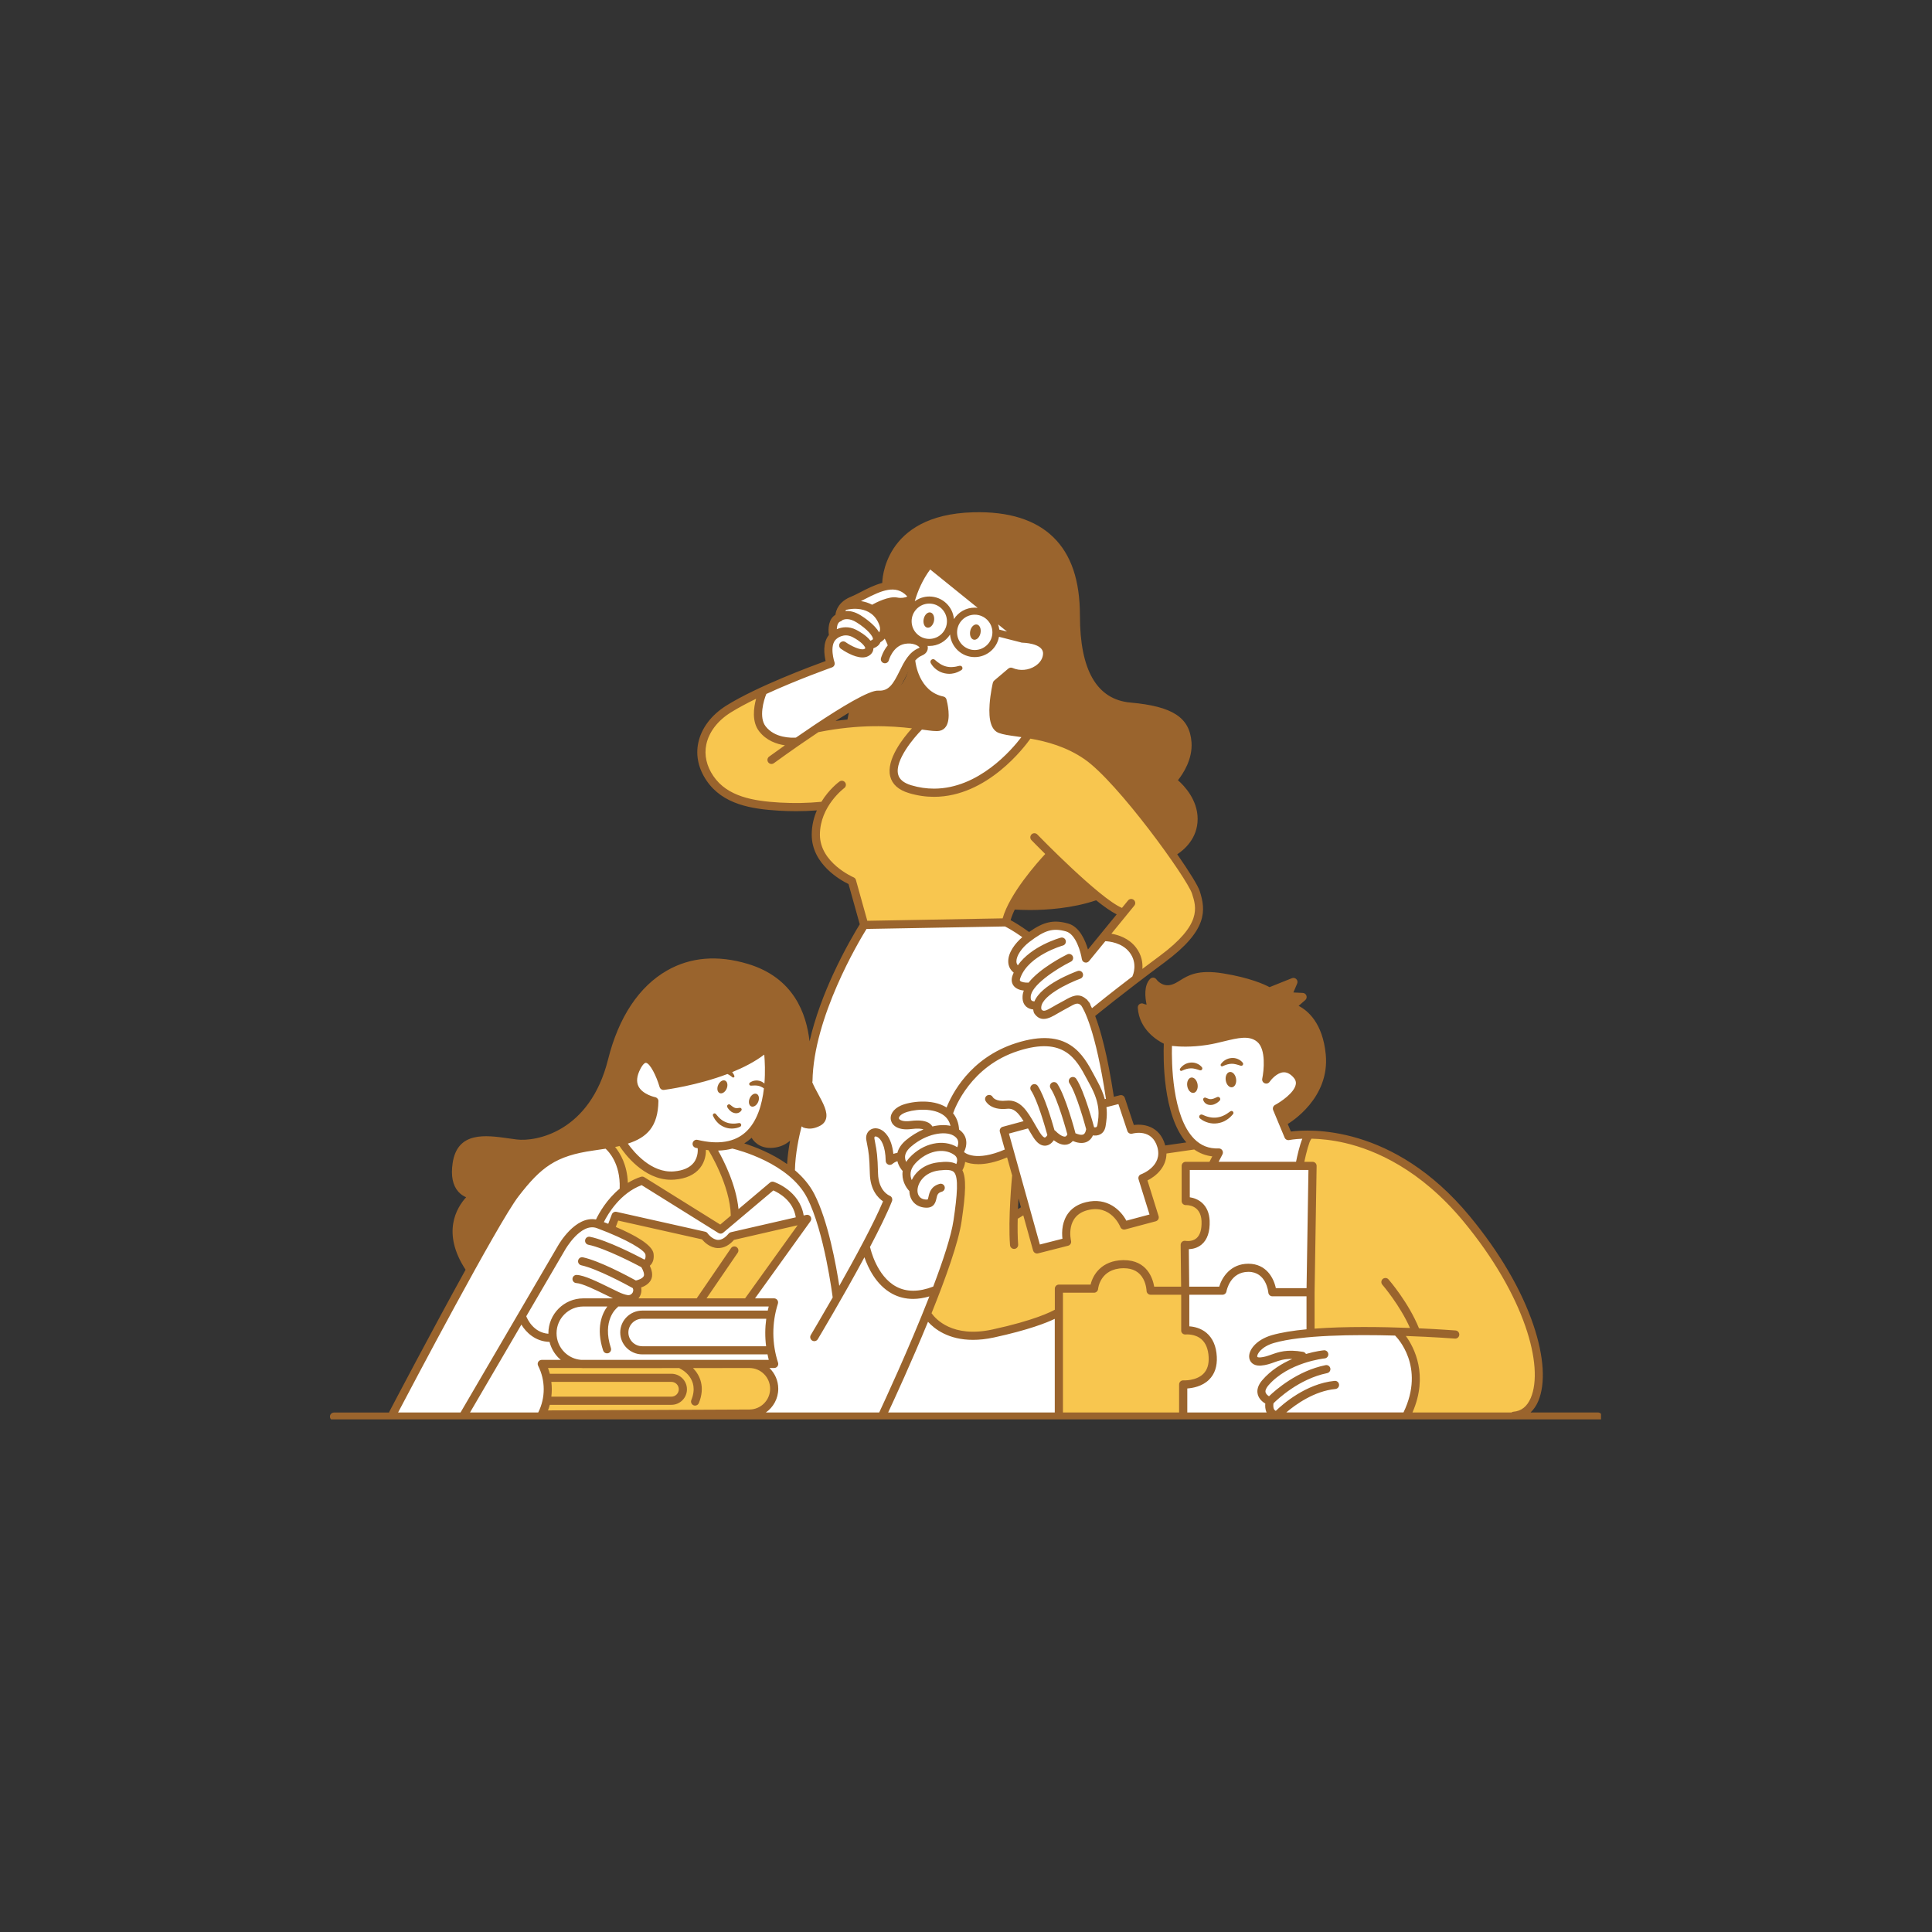
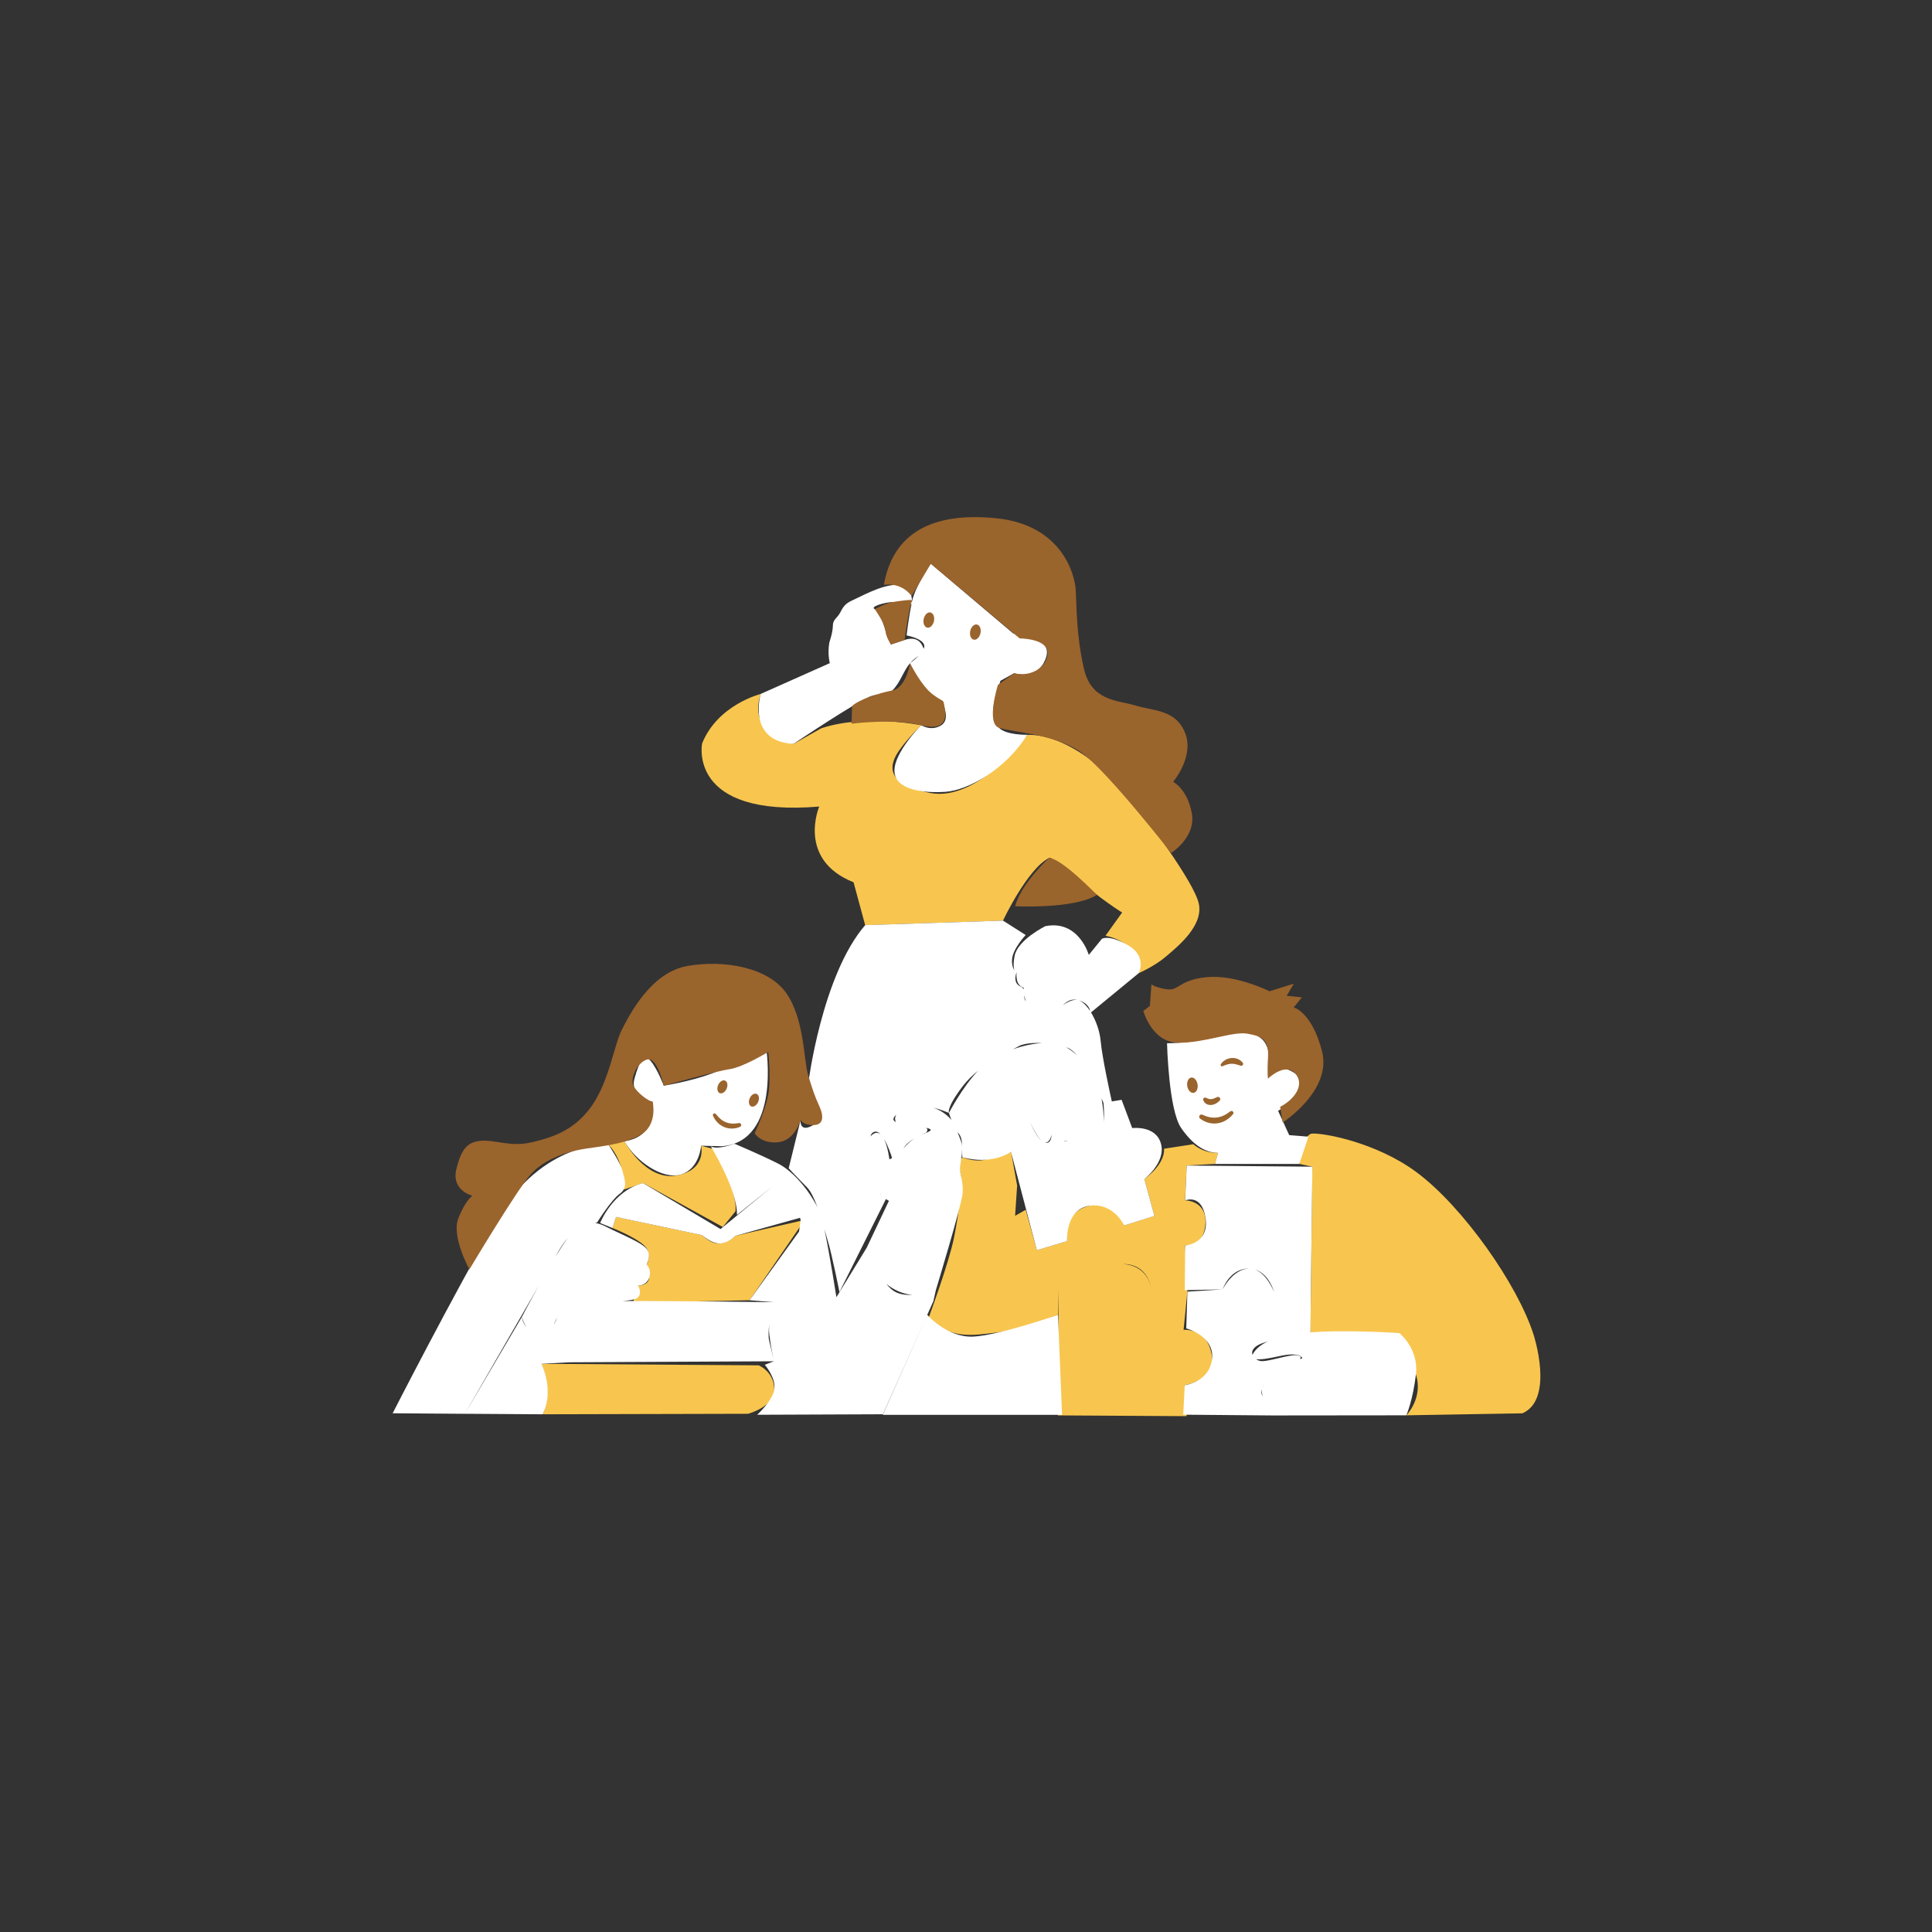
<svg xmlns="http://www.w3.org/2000/svg" version="1.0" preserveAspectRatio="xMidYMid meet" height="500" viewBox="0 0 375 375" zoomAndPan="magnify" width="500">
  <rect x="0" y="0" width="375" height="375" fill="#333333" stroke="none" />
  <defs>
    <clipPath id="cf06bb5951">
      <path clip-rule="nonzero" d="M 64.004 99.254 L 310.754 99.254 L 310.754 275.504 L 64.004 275.504 Z M 64.004 99.254" />
    </clipPath>
  </defs>
  <path fill-rule="evenodd" fill-opacity="1" d="M 118.059 222.094 L 121.191 221.504 C 121.191 221.504 125.305 229.246 131.285 228.168 C 137.262 227.086 136.086 222.383 136.086 222.383 L 138.637 223.066 C 138.637 223.066 143.238 231.301 142.75 235.117 L 140.301 238.156 L 124.816 229.629 L 121.094 230.906 C 121.094 230.914 121.488 225.723 118.059 222.094 Z M 147.258 265.012 L 105.125 264.715 C 105.125 264.715 107.48 270.105 105.32 274.512 L 145.199 274.414 C 145.199 274.414 150.391 273.043 150.289 269.609 C 150.191 266.176 147.258 265.012 147.258 265.012 Z M 139.809 241.348 C 138.047 241.598 136.281 239.73 136.281 239.73 L 119.574 236.203 L 118.891 238.355 C 118.891 238.355 125.109 240.805 125.699 242.672 C 126.289 244.531 125.508 245.414 125.508 245.414 C 125.508 245.414 126.191 246.492 125.996 248.059 C 125.801 249.621 123.844 249.527 123.844 249.527 L 122.863 252.863 L 145.5 252.371 L 156.18 236.793 L 142.707 239.879 C 142.703 239.879 141.574 241.105 139.809 241.348 Z M 231.617 222.094 C 231.617 222.094 233.477 223.859 236.422 223.758 L 235.832 225.914 L 230.324 226.227 L 230.027 232.992 C 230.027 232.992 234.266 232.965 233.973 237.574 C 233.676 242.18 230.027 241.738 230.027 241.738 L 230.469 250.703 L 229.734 258.121 C 229.734 258.121 234.215 257.68 235.172 262.824 C 236.125 267.973 229.953 268.852 229.953 268.852 L 230.324 274.875 L 205.336 274.727 L 205.484 250.254 L 205.363 255.203 C 205.363 255.203 198.406 258.051 193.508 258.633 C 188.609 259.223 184.398 260.004 180.277 255.695 C 180.277 255.695 184.199 245.113 185.176 240.211 C 186.156 235.312 186.941 229.336 186.352 227.473 C 185.762 225.613 186.84 224.629 186.84 224.629 C 186.84 224.629 189.195 225.707 191.543 225.016 C 193.895 224.328 196.246 223.547 196.246 223.547 L 197.422 230.113 L 197.031 235.992 L 199.09 234.816 L 201.246 242.656 L 207.121 240.891 C 207.121 240.891 205.949 235.402 211.438 234.035 C 216.926 232.664 218.199 237.855 218.199 237.855 L 224.078 235.996 L 222.117 228.844 C 222.117 228.844 226.137 226.102 225.941 222.969 Z M 223.465 250.203 C 223.332 249.254 222.516 245.363 217.977 245.34 C 222.531 245.66 223.332 249.289 223.465 250.203 Z M 297.66 259.035 C 294.527 249.238 283.941 234.242 275.027 227.582 C 267.031 221.609 256.508 219.84 254.645 220.035 C 252.785 220.23 252.195 225.914 252.195 225.914 L 254.719 226.449 L 254.348 258.711 L 271.59 258.738 C 271.59 258.738 273.355 262.168 274.824 266.777 C 276.293 271.379 272.965 274.711 272.965 274.711 L 295.504 274.324 C 301.773 271.578 297.66 259.035 297.66 259.035 Z M 203.594 166.543 C 203.594 166.543 203.398 165.66 208.594 170.164 C 213.785 174.672 217.805 177.121 217.805 177.121 L 214.57 181.629 C 214.57 181.629 221.426 182.711 221.039 188.883 C 221.039 188.883 224.172 187.512 226.332 185.648 C 228.484 183.789 233.582 179.77 232.699 175.457 C 231.816 171.145 222.016 158.309 219.762 155.27 C 217.508 152.23 208.203 142.438 199.383 142.633 C 199.383 142.633 189.875 155.762 180.469 153.902 C 171.062 152.043 172.922 147.926 174.59 145.574 C 176.254 143.223 178.805 140.773 178.805 140.773 C 178.805 140.773 167.93 138.52 159.402 141.363 L 154.016 144.402 C 154.016 144.402 144.996 142.832 147.648 134.699 C 147.648 134.699 139.32 136.758 136.281 144.301 C 136.281 144.301 133.344 158.703 159.012 156.551 C 159.012 156.551 154.605 166.836 165.676 171.25 L 167.93 179.578 L 194.68 178.695 C 194.68 178.691 199.383 168.695 203.594 166.543 Z M 203.594 166.543" fill="#f8c64f" />
  <path fill-rule="evenodd" fill-opacity="1" d="M 125.109 219.645 C 126.582 217.98 126.68 213.863 126.68 213.863 C 126.68 213.863 122.172 212.883 123.152 209.355 C 124.133 205.824 125.012 204.457 126.285 205.926 C 127.559 207.395 128.836 210.727 128.836 210.727 C 128.836 210.727 133.926 209.945 138.141 208.375 C 142.355 206.805 148.723 203.477 148.723 203.477 C 148.723 203.477 151.566 221.605 140.102 222.484 L 136.082 222.383 C 136.082 222.383 135.785 226.891 132.164 227.965 C 128.539 229.039 123.348 225.32 121.188 221.5 C 121.191 221.508 123.641 221.312 125.109 219.645 Z M 222.117 228.855 L 224.078 236.008 L 218.199 237.867 C 218.199 237.867 216.141 233.359 211.438 234.043 C 206.734 234.727 207.121 240.902 207.121 240.902 L 201.246 242.664 L 196.23 223.574 C 196.035 223.715 192.555 226.16 186.848 224.637 C 186.848 224.637 186.746 225.129 186.746 222.973 C 186.746 220.91 186.477 220.461 185.852 219.738 C 186.598 221.645 186.746 221.867 186.746 222.973 C 186.746 224.246 186.551 225.129 186.355 226.402 C 186.16 227.676 187.043 229.246 186.848 231.594 C 186.652 233.945 181.652 250.406 181.652 250.406 L 181.164 252.562 L 171.367 274.508 L 146.969 274.605 C 146.969 274.605 150.008 271.863 150.301 269.609 C 150.598 267.355 148.441 264.906 148.441 264.906 L 150.207 264.223 L 110.621 264.418 L 105.125 264.715 C 105.125 264.715 107.672 270.008 105.32 274.512 L 90.23 274.414 L 101.301 255.602 C 101.301 255.602 101.328 256.602 102.211 257.629 C 101.84 257.09 101.516 256.426 101.301 255.602 C 101.301 255.602 102.766 252.805 104.598 249.508 L 90.227 274.418 L 76.215 274.316 C 76.215 274.316 87.777 251.684 96.496 236.594 C 105.219 221.504 118.055 222.094 118.055 222.094 C 118.055 222.094 120.406 225.621 120.797 227.188 C 121.188 228.75 121.973 230.52 120.309 231.695 C 118.645 232.871 115.898 237.277 115.898 237.277 C 115.898 237.277 115.805 237.305 115.547 237.387 C 116.211 237.484 116.926 237.73 117.758 238.164 C 120.602 239.633 125.012 241.297 125.695 242.672 C 126.379 244.039 125.5 245.414 125.5 245.414 C 125.5 245.414 126.582 246.492 125.992 248.059 C 125.402 249.621 123.836 249.527 123.836 249.527 C 123.836 249.527 124.918 251.293 123.445 252.078 C 123.062 252.281 122.082 252.418 120.855 252.516 C 132.238 252.508 150.195 252.762 150.195 252.762 L 145.492 252.371 L 155.094 239.047 L 155.391 236.895 C 155.391 236.895 155.41 236.766 155.289 236.375 L 142.703 239.883 C 142.703 239.883 141.473 241.254 139.809 241.355 C 138.145 241.453 136.281 239.738 136.281 239.738 L 119.574 236.207 L 118.891 238.363 L 116.488 237.383 C 116.488 237.383 118.938 231.109 124.816 229.641 L 139.859 238.559 L 150 230.23 C 150 230.23 150.273 230.32 150.703 230.527 C 150.281 230.32 150 230.23 150 230.23 L 143.043 235.812 C 143.145 230.914 137.953 222.488 137.953 222.488 C 139.227 223.273 142.555 222 142.555 222 C 142.555 222 147.258 223.957 150.98 225.824 C 154.074 227.367 157.152 231.27 158.676 234.348 C 158.07 232.691 157.379 231.199 156.617 230.43 C 154.777 228.594 153.086 226.754 153.086 226.754 L 155.391 217.395 C 155.391 217.395 155.094 219.992 157.84 218.375 C 160.582 216.758 156.906 210.145 156.906 210.145 C 156.906 210.145 159.551 189.273 167.93 179.57 L 194.68 178.691 L 199.086 181.484 C 199.086 181.484 196.59 184.125 196.441 186.188 C 196.359 187.383 196.668 188.031 196.941 188.367 C 196.746 188.004 196.617 187.23 196.934 185.547 C 197.523 182.414 202.91 179.766 202.91 179.766 C 209.379 178.492 211.336 185.348 211.336 185.348 L 213.887 182.215 C 213.887 182.215 215.254 181.336 218.977 183.488 C 222.703 185.645 221.039 188.879 221.039 188.879 L 211.762 196.508 C 212.727 198.082 213.473 200.18 213.637 202.055 C 213.906 205.156 215.535 212.578 215.801 213.789 L 217.703 213.473 L 219.762 218.961 C 219.762 218.961 224.367 218.371 225.344 222 C 226.332 225.621 222.117 228.855 222.117 228.855 Z M 108.18 255.777 C 107.875 256.199 107.641 256.648 107.535 257.102 C 107.699 256.699 107.914 256.242 108.18 255.777 Z M 107.879 243.828 C 108.738 242.418 109.539 241.176 110.191 240.301 C 108.867 241.848 107.941 243.699 107.879 243.828 Z M 150.086 263.684 C 149.902 262.742 149.527 260.742 149.312 258.938 C 149.238 258.328 149.258 257.637 149.328 256.941 C 149.16 258.18 149.094 259.438 149.312 260.309 C 149.695 261.836 149.953 263.031 150.086 263.684 Z M 209.066 204.879 C 208.449 204.152 207.828 203.609 207.242 203.383 C 207.145 203.344 207.039 203.309 206.934 203.27 C 207.664 203.676 208.387 204.23 209.066 204.879 Z M 199.121 194.34 C 198.977 193.984 198.879 193.598 198.816 193.223 C 198.797 193.613 198.816 194 199.121 194.34 Z M 197.695 203.086 C 197.441 203.238 197.07 203.43 196.633 203.656 C 198.512 202.992 200.492 202.559 202.281 202.449 C 200.34 202.363 198.551 202.582 197.695 203.086 Z M 206.273 195.098 C 207.285 194.434 208.324 193.914 209.23 194.121 C 210.02 194.309 210.855 195.117 211.594 196.246 C 211.477 195.664 211.031 194.582 209.23 194.121 C 207.93 193.789 207.145 194.348 206.273 195.098 Z M 202.906 197.141 C 203 197.125 203.098 197.098 203.203 197.062 C 203.098 197.094 203.004 197.113 202.906 197.141 Z M 197.328 188.684 C 197.328 188.684 196.449 190.742 198.062 191.473 C 198.402 191.625 198.59 191.812 198.707 192.016 C 198.703 191.832 198.703 191.715 198.703 191.715 C 196.934 191.23 197.328 188.684 197.328 188.684 Z M 172.633 225.039 L 173.152 224.766 C 172.953 224.125 172.344 222.273 171.535 220.984 C 171.578 221.055 171.617 221.137 171.656 221.219 C 172.344 222.684 172.633 225.039 172.633 225.039 Z M 170.703 231.457 C 170.855 231.715 171.043 231.941 171.254 232.125 C 171.066 231.938 170.879 231.715 170.703 231.457 Z M 175.355 222.891 C 175.922 222.27 176.66 221.531 177.441 220.984 C 176.633 221.477 175.816 222.125 175.355 222.891 Z M 179.762 219.844 C 179.762 219.844 179.316 220.008 178.699 220.305 C 180.691 219.543 181.426 219.254 179.594 218.867 C 180.422 219.109 179.762 219.844 179.762 219.844 Z M 173.906 217.785 C 173.648 217.328 173.695 216.832 173.965 216.363 C 173.273 216.996 173.211 217.477 173.906 217.785 Z M 168.961 220.598 C 168.977 220.578 168.992 220.547 169.016 220.523 C 169.703 219.766 170.387 219.688 170.977 220.219 C 170.574 219.785 170.141 219.551 169.699 219.691 C 169.273 219.828 169.051 220.16 168.961 220.598 Z M 150.719 230.531 C 150.777 230.559 150.84 230.594 150.902 230.625 C 150.832 230.59 150.777 230.562 150.719 230.531 Z M 162.348 251.785 L 168.223 242.188 L 172.539 233.074 C 172.539 233.074 172.293 232.977 171.957 232.738 L 162.938 250.785 C 162.938 250.785 161.465 243.367 160.656 240.789 C 160.473 240.207 160.254 239.449 160.02 238.605 C 161.031 243.367 162.348 251.785 162.348 251.785 Z M 177.086 251.336 C 175.785 251.219 174.297 250.781 172.73 249.727 C 172.488 249.566 172.27 249.395 172.051 249.227 C 172.527 249.801 173.016 250.285 173.516 250.605 C 174.492 251.234 175.801 251.391 177.086 251.336 Z M 189.828 207.836 C 188.758 208.707 187.738 209.691 186.887 210.801 C 183.582 215.137 184.191 216.02 184.191 216.02 C 184.191 216.02 182.793 215.406 181.086 214.957 C 182.465 215.453 183.777 216.281 184.656 217.379 C 184.383 216.645 184.188 216.02 184.188 216.02 C 184.188 216.02 186.719 211.117 189.828 207.836 Z M 202.074 221.355 C 201.078 220.336 199.973 217.879 199.973 217.879 C 199.973 217.879 200.961 220.32 202.074 221.355 Z M 204.086 220.234 C 204.086 220.234 203.891 221.805 202.809 221.805 C 204.184 222.094 204.086 220.234 204.086 220.234 Z M 207.219 221.441 C 207.023 221.5 206.77 221.523 206.438 221.504 C 206.77 221.594 207.023 221.547 207.219 221.441 Z M 213.617 219.34 C 213.496 219.445 213.363 219.52 213.199 219.551 C 213.359 219.527 213.496 219.457 213.617 219.34 Z M 214.18 214.062 C 214.18 214.062 214.043 213.734 213.812 213.199 C 214.074 214.793 214.312 216.586 214.18 217.859 C 214.422 216.246 214.18 214.062 214.18 214.062 Z M 274.832 266.777 C 274.242 271.773 272.973 274.711 272.973 274.711 L 247.082 274.738 L 229.664 274.59 L 229.961 268.863 C 229.961 268.863 234.734 268.273 235.254 263.789 C 235.77 259.309 230.254 257.84 230.254 257.84 L 230.477 250.711 L 237.312 250.27 C 237.312 250.27 239.223 246.371 242.383 246.23 C 238.633 246.23 237.312 250.27 237.312 250.27 L 229.965 250.418 L 230.039 241.742 C 230.039 241.742 234.668 241.449 234.004 236.523 C 233.34 231.602 230.039 232.996 230.039 232.996 L 230.332 226.234 L 254.734 226.453 L 254.438 250.559 L 254.363 258.617 C 260.859 258.051 271.609 258.738 271.609 258.738 C 271.609 258.738 275.422 261.777 274.832 266.777 Z M 243.504 246.383 C 245.949 247.195 247.297 250.781 247.297 250.781 C 247.297 250.781 246.359 247.172 243.504 246.383 Z M 243.113 262.984 C 243.18 262.805 243.293 262.605 243.473 262.367 C 244.062 261.594 244.852 260.926 246.152 260.355 C 245.336 260.586 244.648 260.828 244.211 261.07 C 243.121 261.672 242.898 262.391 243.113 262.984 Z M 244.949 269.52 C 244.656 270.203 244.828 270.613 245.168 271.02 C 244.918 270.559 244.77 270.031 244.949 269.52 Z M 245.469 268.703 C 245.316 268.887 245.18 269.066 245.094 269.227 C 245.191 269.07 245.32 268.895 245.469 268.703 Z M 252.785 263.641 C 252.785 263.641 252.488 262.273 248.18 263.254 C 246.074 263.73 244.605 263.926 243.793 263.812 C 244.031 263.973 244.301 264.094 244.578 264.16 C 245.902 264.453 250.234 262.836 251.703 263.059 C 252.68 263.203 252.586 263.543 252.223 263.801 C 252.41 263.738 252.594 263.684 252.785 263.641 Z M 236.422 223.762 C 236.32 224.059 235.832 225.918 235.832 225.918 L 252.195 225.918 L 253.961 220.625 L 250.234 220.328 L 248.082 215.625 C 248.082 215.625 255.43 211.117 251.414 208.375 C 247.402 205.629 246.121 209.355 246.121 209.355 C 246.121 209.355 247.398 203.77 244.848 201.613 C 242.297 199.453 240.93 200.242 238.281 200.828 C 235.637 201.418 230.934 202.492 226.52 202.492 C 226.52 202.492 226.816 215.426 229.266 218.953 C 231.719 222.488 234.168 223.762 236.422 223.762 Z M 188.996 259.43 C 183.902 259.723 179.98 255.215 179.98 255.215 L 171.355 274.617 L 206.145 274.617 L 205.359 255.215 C 205.359 255.215 194.094 259.133 188.996 259.43 Z M 147.648 134.695 L 161.07 128.715 C 161.07 128.715 160.582 126.953 160.973 124.699 C 160.973 124.699 161.656 122.738 161.656 121.465 C 161.656 120.191 162.535 119.996 163.125 118.82 C 163.715 117.645 164.207 117.055 165.574 116.465 C 166.945 115.875 170.867 113.621 173.805 113.527 C 176.746 113.426 176.844 115.098 177.039 116.66 C 177.727 113.621 180.664 109.41 180.664 109.41 L 196.637 122.93 C 196.637 122.93 200.852 124.102 201.145 124.203 C 201.441 124.305 204.48 125.184 202.613 128.613 C 200.75 132.039 196.832 130.672 196.832 130.672 L 194.188 132.141 C 194.188 132.141 193.504 134.293 193.109 135.668 C 192.719 137.039 192.52 139.781 193.895 141.25 C 195.262 142.719 199.383 142.621 199.383 142.621 C 195.27 149.281 187.914 153.402 183.508 153.691 C 179.098 153.98 173.711 153.301 173.613 149.672 C 173.512 146.051 178.805 140.758 178.805 140.758 C 178.805 140.758 180.762 142.031 182.723 140.758 C 184.684 139.48 182.723 136.055 182.723 136.055 C 177.039 134.484 176.648 128.707 176.648 128.707 C 176.648 128.707 177.535 128.086 178.305 127.301 C 177.805 127.652 177.191 128.086 176.648 128.707 C 175.375 130.176 174.785 132.43 173.223 134 C 171.652 135.57 171.559 134.391 169.203 135.078 C 166.848 135.77 154.016 144.387 154.016 144.387 C 144.902 143.906 147.648 134.695 147.648 134.695 Z M 169.793 118.234 C 170.871 118.727 171.852 122.348 171.852 122.348 L 172.934 125.094 C 172.934 125.094 172.934 125.094 175.574 124.215 C 178.195 123.34 178.988 125.055 179.289 125.945 C 179.379 125.719 179.426 125.5 179.398 125.293 C 179.203 123.926 175.973 123.336 175.973 123.336 C 175.973 123.336 176.32 120.117 176.934 117.203 C 176.414 117.836 174.301 116.867 173.227 116.867 C 171.945 116.863 168.715 117.742 169.793 118.234 Z M 169.793 118.234" fill="#ffffff" />
  <path fill-rule="evenodd" fill-opacity="1" d="M 91.109 246.395 C 91.109 246.395 87.582 240.027 88.957 236.496 C 90.324 232.969 91.699 232.09 91.699 232.09 C 91.699 232.09 87.586 231.109 88.566 226.996 C 89.547 222.883 90.82 221.609 93.465 221.414 C 96.109 221.219 99.148 222.688 103.262 221.711 C 107.375 220.73 111.586 219.355 114.922 214.559 C 118.254 209.758 119.234 202.703 120.703 199.859 C 122.172 197.016 126.285 188.789 133.344 187.512 C 140.398 186.238 149.117 187.707 152.645 192.805 C 156.172 197.898 155.98 205.836 156.859 208.68 C 157.738 211.523 158.031 212.504 159.012 214.656 C 159.992 216.812 159.797 218.379 157.84 218.379 C 155.879 218.379 155.391 217.402 155.391 217.402 C 155.391 217.402 154.309 221.418 150.98 221.715 C 147.648 222.008 146.473 219.949 146.473 219.949 C 146.473 219.949 148.828 215.051 149.215 211.82 C 149.605 208.586 149.117 204.176 149.117 204.176 C 149.117 204.176 144.312 207.117 141.668 207.512 C 139.027 207.898 128.836 210.746 128.836 210.746 C 128.836 210.746 127.559 205.062 125.602 205.652 C 123.641 206.242 122.266 209.375 122.957 210.746 C 123.648 212.113 125.801 213.684 126.68 213.879 C 126.68 213.879 127.762 218.387 124.23 220.344 C 120.703 222.305 115.512 222.598 112.867 223.09 C 110.223 223.578 105.715 224.855 102.969 227.988 C 100.227 231.109 91.109 246.395 91.109 246.395 Z M 221.922 196.23 C 221.922 196.23 223.586 202.402 228.781 202.402 C 233.973 202.402 239.266 200.148 242.105 200.637 C 244.949 201.129 246.316 201.812 246.121 205.242 C 245.926 208.668 246.121 209.355 246.121 209.355 C 246.121 209.355 249.457 206.121 251.414 208.375 C 253.375 210.629 251.121 213.469 248.477 214.84 L 248.965 217.879 C 248.965 217.879 258.566 211.707 256.609 204.066 C 254.648 196.426 251.121 195.539 251.121 195.539 L 252.691 193.582 L 249.75 193.285 L 251.121 190.93 L 246.418 192.402 C 246.418 192.402 239.949 189.168 234.367 189.656 C 228.785 190.148 228.879 192.402 226.43 192.012 C 223.98 191.621 223.492 191.031 223.492 191.031 L 223.195 195.246 Z M 165.387 137.047 L 165.285 140.477 C 165.285 140.477 173.418 139.398 178.805 140.773 C 184.191 142.141 183.609 138.52 183.312 137.047 C 183.02 135.578 183.312 136.457 181.059 134.793 C 178.805 133.129 176.648 128.723 176.648 128.723 C 176.648 128.723 175.867 133.523 173.223 134.016 C 170.578 134.5 166.559 135.867 165.387 137.047 Z M 169.793 118.234 C 169.793 118.234 171.754 120.98 171.852 122.348 C 171.953 123.719 172.934 125.094 172.934 125.094 L 175.574 124.215 C 175.574 124.215 176.555 117.156 177.047 116.668 C 177.535 116.176 174.496 116.668 173.223 116.863 C 171.945 117.055 169.793 118.234 169.793 118.234 Z M 171.559 113.531 C 171.559 113.531 174.793 112.848 176.945 115.688 L 180.668 109.414 L 197.91 123.914 C 197.91 123.914 203.004 123.914 203.301 126.461 C 203.594 129.012 200.555 131.555 196.832 130.676 L 193.699 132.93 C 193.699 132.93 191.344 140.379 193.895 141.258 C 196.441 142.137 204.77 142.43 209.867 146.059 C 214.965 149.688 227.309 165.562 227.309 165.562 C 227.309 165.562 232.207 162.523 231.328 157.82 C 230.449 153.117 227.703 151.746 227.703 151.746 C 227.703 151.746 231.816 146.945 230.059 142.34 C 228.293 137.738 223.988 138.027 220.457 136.953 C 216.93 135.879 211.836 136.168 210.367 129.703 C 208.898 123.234 208.996 117.848 208.797 114.512 C 208.602 111.18 205.859 101.871 193.414 100.598 C 180.969 99.324 173.32 103.438 171.559 113.531 Z M 203.594 166.543 C 203.594 166.543 198.207 171.492 197.027 175.898 C 197.027 175.898 208.492 176.488 212.902 173.695 C 212.906 173.695 205.902 166.441 203.594 166.543 Z M 203.594 166.543" fill="#9a642d" />
  <g clip-path="url(#cf06bb5951)">
-     <path fill-rule="nonzero" fill-opacity="1" d="M 310.168 274.16 L 297.082 274.16 C 297.688 273.582 298.199 272.844 298.578 271.949 C 300.02 268.539 299.695 263.316 297.652 257.238 C 295.348 250.387 291.059 243.051 285.238 236.023 C 270.418 218.133 254.008 219.18 250.562 219.633 L 249.945 218.164 C 250.488 217.844 258.152 213.156 257.328 204.668 C 256.738 198.551 253.828 196.145 252.062 195.234 L 253.352 194.113 C 253.594 193.902 253.684 193.566 253.578 193.258 C 253.473 192.953 253.195 192.742 252.875 192.727 L 251.043 192.637 L 251.777 190.91 C 251.906 190.617 251.844 190.277 251.617 190.047 C 251.395 189.82 251.051 189.746 250.758 189.867 L 246.418 191.605 C 245.469 191.094 242.645 189.781 237.387 188.93 C 232.508 188.141 230.598 189.336 229.055 190.293 C 228.484 190.652 227.988 190.957 227.398 191.125 C 225.57 191.648 224.504 190.164 224.461 190.105 C 224.328 189.91 224.113 189.781 223.875 189.762 C 223.633 189.742 223.406 189.832 223.238 190 C 221.984 191.301 222.266 193.652 222.555 194.988 C 222.211 194.945 221.984 194.84 221.984 194.84 C 221.734 194.711 221.434 194.727 221.195 194.887 C 220.957 195.043 220.828 195.312 220.844 195.598 C 221.109 199.816 224.594 201.934 225.895 202.582 C 225.793 205.172 225.645 216.457 230.27 221.742 L 226.172 222.332 C 226.16 222.293 226.156 222.262 226.145 222.227 C 225.098 218.605 222.047 218.09 220.078 218.363 L 218.324 213.098 C 218.195 212.703 217.781 212.48 217.379 212.582 L 216.199 212.887 C 214.949 204.645 213.594 199.879 212.574 197.203 C 212.578 197.199 212.586 197.199 212.59 197.191 C 212.641 197.152 217.766 192.926 226.055 186.785 C 234.457 180.562 234.066 176.691 232.867 172.957 C 232.535 171.926 230.848 169.191 228.5 165.82 C 229.758 165 232.461 162.793 232.461 158.961 C 232.461 155.254 229.895 152.547 228.641 151.441 C 229.621 150.203 231.512 147.355 231.27 144.07 C 230.914 139.254 227.594 137.098 219.426 136.367 C 212.918 135.789 209.613 130.113 209.613 119.504 C 209.613 112.637 207.918 107.648 204.438 104.258 C 200.965 100.879 195.746 99.246 188.926 99.434 C 171.293 99.891 171.246 113.008 171.246 113.137 C 171.246 113.137 171.246 113.145 171.246 113.145 C 169.73 113.539 168.277 114.285 167.086 114.902 C 166.402 115.254 165.754 115.594 165.223 115.805 C 162.805 116.758 162.262 118.441 162.152 119.336 C 160.824 120.133 160.699 121.977 160.883 123.262 C 159.645 124.766 159.973 127.109 160.254 128.305 C 157.449 129.324 147.012 133.199 141.016 136.934 C 138.078 138.766 136.133 141.336 135.535 144.176 C 135.008 146.664 135.57 149.211 137.152 151.527 C 140.273 156.113 145.773 157.035 151.25 157.355 C 152.344 157.418 153.441 157.453 154.52 157.453 C 155.883 157.453 157.227 157.398 158.551 157.297 C 157.961 158.656 157.555 160.242 157.555 162.027 C 157.555 167.77 163.199 170.867 164.699 171.594 L 166.879 179.406 C 166.227 180.457 163.949 184.215 161.676 189.168 C 160.059 192.691 158.234 197.312 157.133 202.121 C 156.52 196.762 154.082 189.758 145.117 187.082 C 139.293 185.344 134.031 185.773 129.488 188.367 C 124.035 191.473 120.07 197.445 118.023 205.645 C 114.5 219.734 104.035 221.629 100.297 221.172 C 99.777 221.109 99.246 221.035 98.715 220.957 C 94.281 220.328 88.754 219.543 87.852 225.797 C 87.496 228.223 87.871 230.078 88.961 231.305 C 89.434 231.836 89.973 232.176 90.473 232.387 C 88.625 234.422 85.68 239.262 90.348 246.422 C 90.355 246.43 90.367 246.441 90.371 246.453 C 83.723 258.469 76.074 273.043 75.574 274 C 75.547 274.055 75.527 274.113 75.512 274.172 L 64.836 274.172 C 64.398 274.172 64.043 274.523 64.043 274.961 C 64.043 275.398 64.398 275.75 64.836 275.75 L 310.168 275.75 C 310.605 275.75 310.961 275.398 310.961 274.961 C 310.961 274.523 310.605 274.16 310.168 274.16 Z M 284.027 237.035 C 296.027 251.523 299.699 265.254 297.125 271.332 C 296.418 272.996 295.293 273.895 293.77 274.012 C 293.621 274.023 293.484 274.074 293.375 274.16 L 274.16 274.16 C 277.316 266.922 274.492 261.551 272.875 259.312 C 278.285 259.504 282.297 259.809 282.398 259.82 C 282.832 259.855 283.215 259.527 283.246 259.09 C 283.277 258.656 282.957 258.277 282.52 258.242 C 282.184 258.219 279.391 258.008 275.426 257.824 C 273.426 252.863 269.668 248.512 269.508 248.328 C 269.223 248 268.723 247.965 268.391 248.246 C 268.062 248.531 268.027 249.031 268.312 249.363 C 268.348 249.406 271.719 253.309 273.676 257.754 C 268.23 257.543 261.168 257.434 255.16 257.887 L 255.16 250.828 L 255.555 226.312 C 255.559 226.102 255.477 225.895 255.328 225.742 C 255.18 225.59 254.977 225.508 254.766 225.508 L 253.168 225.508 C 253.574 223.574 254.129 221.555 254.461 221.168 C 254.496 221.121 254.527 221.066 254.555 221.016 C 256.324 221.055 258.547 221.266 261.086 221.855 C 266.953 223.227 275.688 226.977 284.027 237.035 Z M 249.656 274.16 C 251.469 272.617 255.086 270 259.199 269.605 C 259.633 269.562 259.953 269.176 259.91 268.742 C 259.867 268.305 259.488 267.98 259.047 268.027 C 253.473 268.562 248.91 272.609 247.629 273.855 C 247.453 273.766 247.363 273.652 247.312 273.57 C 247.098 273.219 247.133 272.684 247.188 272.375 C 247.977 271.586 252.164 267.629 257.598 266.523 C 258.023 266.434 258.305 266.016 258.215 265.59 C 258.125 265.164 257.703 264.887 257.281 264.977 C 251.801 266.086 247.609 269.762 246.312 271.016 C 246.039 270.84 245.738 270.578 245.648 270.262 C 245.531 269.82 245.871 269.293 246.168 268.934 C 250.062 264.395 257.047 263.672 257.113 263.668 C 257.547 263.625 257.867 263.242 257.824 262.805 C 257.781 262.367 257.387 262.047 256.965 262.094 C 256.836 262.105 255.406 262.25 253.484 262.805 C 253.375 262.598 253.176 262.441 252.926 262.395 C 249.781 261.848 248.188 262.422 246.773 262.926 C 246.047 263.184 245.422 263.41 244.621 263.473 C 244.434 263.484 244.059 263.48 244.031 263.332 C 243.945 262.867 244.789 261.398 247.277 260.668 C 252.676 259.117 262.797 259.012 270.797 259.234 C 270.812 259.25 270.816 259.27 270.832 259.285 C 271.082 259.527 276.723 265.219 272.418 274.148 L 249.656 274.148 Z M 148.652 274.16 C 150.105 273.145 151.059 271.465 151.059 269.562 L 151.059 269.555 C 151.059 267.977 150.402 266.551 149.344 265.527 L 150.27 265.527 C 150.523 265.527 150.758 265.406 150.906 265.199 C 151.055 264.996 151.098 264.73 151.02 264.496 C 149.82 260.789 149.801 256.859 150.961 253.141 L 150.992 253.035 C 151.066 252.793 151.023 252.535 150.875 252.328 C 150.727 252.129 150.492 252.008 150.238 252.008 L 146.551 252.008 L 157.312 237.039 C 157.5 236.773 157.512 236.414 157.328 236.141 C 157.145 235.867 156.816 235.734 156.496 235.809 L 155.996 235.926 C 155.199 231.105 150.402 229.469 150.191 229.398 C 149.934 229.312 149.645 229.367 149.438 229.547 L 143.344 234.688 C 142.887 229.984 140.48 225.266 139.383 223.328 C 140.367 223.305 141.289 223.172 142.148 222.938 C 143.133 223.172 153.184 225.719 156.66 232.496 C 160.008 239.02 161.605 251.688 161.621 251.812 C 161.621 251.82 161.625 251.824 161.625 251.836 C 159.25 255.984 157.418 259.051 157.375 259.125 C 157.148 259.496 157.273 259.98 157.648 260.207 C 157.773 260.281 157.918 260.32 158.055 260.32 C 158.324 260.32 158.586 260.184 158.734 259.934 C 159.027 259.438 163.684 251.656 167.785 244.035 C 168.457 245.988 170.02 249.41 173.18 251.117 C 174.418 251.785 175.777 252.117 177.234 252.117 C 178.234 252.117 179.293 251.949 180.391 251.633 C 176.461 261.695 171.43 272.5 170.652 274.164 L 148.652 274.164 Z M 91.23 274.16 L 101.199 257.105 C 102.117 258.629 103.906 260.387 106.664 260.461 C 106.957 261.625 107.559 262.699 108.426 263.57 C 108.562 263.707 108.699 263.828 108.848 263.949 L 105.156 263.949 C 104.883 263.949 104.625 264.09 104.48 264.32 C 104.34 264.559 104.328 264.848 104.449 265.09 C 105.887 267.918 105.898 271.301 104.48 274.133 L 104.473 274.156 L 91.23 274.156 Z M 127.16 212.961 C 127.133 212.957 124.715 212.445 123.922 210.84 C 123.488 209.965 123.602 208.863 124.254 207.562 C 124.738 206.594 125.16 206.277 125.375 206.293 C 126.16 206.367 127.402 208.828 128.027 210.988 C 128.141 211.359 128.496 211.602 128.887 211.551 C 129.266 211.504 135.285 210.703 141.195 208.465 C 141.285 208.508 141.375 208.547 141.465 208.602 C 141.691 208.73 141.926 208.906 142.137 209.074 L 142.168 209.102 C 142.234 209.152 142.316 209.168 142.395 209.137 C 142.523 209.098 142.586 208.957 142.543 208.832 C 142.445 208.555 142.289 208.316 142.113 208.102 C 144.355 207.188 146.535 206.074 148.344 204.691 C 148.453 206 148.555 208.062 148.375 210.309 C 148.152 210.121 147.906 209.961 147.625 209.859 C 147.277 209.734 146.891 209.688 146.531 209.742 C 146.168 209.789 145.836 209.938 145.551 210.137 C 145.465 210.195 145.414 210.297 145.414 210.406 C 145.418 210.586 145.566 210.727 145.746 210.723 L 145.789 210.723 C 146.082 210.719 146.348 210.676 146.598 210.691 C 146.852 210.688 147.09 210.727 147.32 210.785 C 147.559 210.848 147.789 210.949 148.016 211.082 C 148.102 211.133 148.191 211.191 148.277 211.254 C 147.922 214.367 146.977 217.676 144.762 219.715 C 142.598 221.703 139.445 222.219 135.402 221.25 C 134.977 221.145 134.551 221.41 134.449 221.836 C 134.348 222.258 134.605 222.688 135.035 222.789 C 135.164 222.82 135.293 222.848 135.422 222.875 C 135.422 222.891 135.422 222.906 135.422 222.922 C 135.422 222.938 135.617 224.48 134.617 225.719 C 133.848 226.664 132.57 227.223 130.801 227.367 C 126.453 227.723 123.09 223.695 121.863 221.977 C 125.578 220.793 127.723 218.676 127.797 213.727 C 127.809 213.367 127.535 213.035 127.16 212.961 Z M 152.773 225.945 C 149.801 223.844 146.52 222.59 144.457 221.938 C 144.941 221.637 145.402 221.293 145.832 220.898 C 145.852 220.883 145.867 220.863 145.883 220.844 C 146.578 221.988 148.035 223.148 150.574 222.719 C 151.707 222.531 152.617 222.035 153.352 221.414 C 153.094 222.793 152.867 224.363 152.773 225.945 Z M 120.246 222.441 C 121.219 223.922 124.941 228.992 130.246 228.992 C 130.473 228.992 130.699 228.984 130.93 228.965 C 133.16 228.781 134.816 228.023 135.867 226.711 C 136.91 225.406 137.031 223.922 137.02 223.188 C 137.184 223.211 137.352 223.238 137.516 223.254 C 137.516 223.254 137.516 223.258 137.52 223.258 C 137.562 223.328 141.734 230.031 141.848 235.961 L 139.801 237.688 L 125.059 228.496 C 124.859 228.371 124.617 228.344 124.391 228.418 C 123.473 228.723 122.629 229.129 121.867 229.598 C 121.734 226.082 120.371 223.82 119.391 222.633 C 119.68 222.566 119.973 222.504 120.246 222.441 Z M 124.543 230.035 L 139.445 239.328 C 139.574 239.406 139.723 239.449 139.863 239.449 C 140.047 239.449 140.227 239.383 140.375 239.262 L 150.102 231.062 C 151.156 231.52 153.973 233.047 154.461 236.281 L 141.863 239.172 C 141.695 239.211 141.543 239.305 141.434 239.438 C 140.738 240.273 140.047 240.684 139.363 240.664 C 138.23 240.621 137.355 239.398 137.352 239.395 C 137.242 239.23 137.066 239.117 136.875 239.074 L 119.672 235.219 C 119.285 235.133 118.902 235.34 118.758 235.707 L 118.059 237.539 C 117.773 237.426 117.492 237.312 117.207 237.211 C 118.031 235.562 120.391 231.59 124.543 230.035 Z M 148.699 261.305 L 124.676 261.305 C 123.18 261.305 121.969 260.102 121.969 258.633 C 121.969 257.16 123.184 255.965 124.676 255.965 L 148.73 255.965 C 148.484 257.738 148.473 259.527 148.699 261.305 Z M 149.012 254.398 C 148.965 254.391 148.91 254.383 148.863 254.383 L 124.676 254.383 C 122.309 254.383 120.387 256.289 120.387 258.633 C 120.387 260.977 122.309 262.883 124.676 262.883 L 148.762 262.883 C 148.832 262.883 148.902 262.875 148.965 262.859 C 149.039 263.223 149.121 263.59 149.215 263.953 L 145.504 263.953 C 145.488 263.953 145.465 263.949 145.449 263.949 L 112.781 263.949 C 111.559 263.848 110.422 263.328 109.547 262.453 C 108.57 261.473 108.027 260.168 108.027 258.781 C 108.027 255.922 110.355 253.59 113.219 253.59 L 117.879 253.59 C 116.879 254.957 115.625 257.734 117.07 262.141 C 117.18 262.473 117.484 262.684 117.82 262.684 C 117.902 262.684 117.984 262.672 118.07 262.648 C 118.484 262.512 118.711 262.062 118.574 261.652 C 116.816 256.281 119.66 253.926 119.793 253.82 C 119.875 253.758 119.938 253.676 119.988 253.594 L 149.207 253.594 C 149.129 253.855 149.074 254.125 149.012 254.398 Z M 149.48 269.555 C 149.48 271.77 147.684 273.574 145.477 273.586 L 106.367 273.758 C 106.5 273.402 106.613 273.039 106.715 272.676 L 130.324 272.676 C 131.988 272.676 133.336 271.32 133.336 269.66 C 133.336 268.004 131.984 266.648 130.324 266.648 L 106.719 266.648 C 106.621 266.277 106.504 265.902 106.367 265.531 L 112.781 265.531 C 112.926 265.543 113.07 265.555 113.215 265.555 C 113.215 265.555 113.219 265.555 113.219 265.555 L 131.848 265.543 C 131.898 265.59 131.957 265.633 132.027 265.664 C 132.184 265.738 135.898 267.527 134.188 271.742 C 134.023 272.148 134.219 272.605 134.621 272.77 C 134.719 272.812 134.824 272.828 134.918 272.828 C 135.227 272.828 135.523 272.645 135.648 272.332 C 136.914 269.227 135.871 266.934 134.508 265.539 L 145.516 265.531 C 147.703 265.559 149.48 267.355 149.48 269.555 Z M 107.016 268.223 L 130.32 268.223 C 131.109 268.223 131.754 268.867 131.754 269.656 C 131.754 270.445 131.109 271.09 130.32 271.09 L 107.016 271.09 C 107.133 270.141 107.133 269.176 107.016 268.223 Z M 144.625 252.008 L 137.137 252.008 L 143.188 243.16 C 143.434 242.801 143.34 242.309 142.98 242.066 C 142.621 241.816 142.129 241.91 141.887 242.27 L 135.262 251.961 C 135.25 251.977 135.246 251.996 135.234 252.012 L 123.926 252.012 C 123.988 251.934 124.051 251.855 124.105 251.766 C 124.469 251.18 124.578 250.523 124.441 249.902 C 125.09 249.676 125.879 249.254 126.312 248.5 C 126.84 247.574 126.484 246.438 126.129 245.688 C 126.223 245.609 126.316 245.508 126.402 245.398 C 126.809 244.879 126.961 244.188 126.855 243.34 C 126.637 241.621 123.211 239.723 119.52 238.148 L 119.988 236.914 L 136.25 240.559 C 136.684 241.074 137.781 242.188 139.289 242.25 C 140.434 242.285 141.492 241.766 142.469 240.66 L 154.816 237.824 L 144.668 251.949 C 144.645 251.965 144.633 251.988 144.625 252.008 Z M 115.859 238.383 C 121.848 240.617 125.184 242.695 125.285 243.527 C 125.359 244.129 125.223 244.383 125.09 244.492 C 123.664 243.734 117.875 240.73 114.504 240.059 C 114.082 239.973 113.66 240.254 113.578 240.68 C 113.492 241.105 113.766 241.523 114.199 241.605 C 117.426 242.254 123.379 245.367 124.48 245.957 C 124.828 246.516 125.148 247.352 124.941 247.711 C 124.668 248.191 123.867 248.449 123.426 248.543 C 121.699 247.594 116.352 244.742 113.16 244.047 C 112.73 243.949 112.312 244.219 112.219 244.645 C 112.125 245.07 112.391 245.492 112.82 245.59 C 115.867 246.258 121.324 249.191 122.809 250.012 C 123.035 250.434 122.84 250.812 122.773 250.93 C 122.605 251.203 122.25 251.461 121.773 251.371 C 121.277 251.281 120.715 251.086 120.109 250.801 C 119.57 250.551 118.992 250.266 118.406 249.977 C 115.953 248.773 113.41 247.527 111.945 247.465 C 111.508 247.453 111.141 247.777 111.117 248.215 C 111.098 248.652 111.434 249.023 111.871 249.043 C 113.008 249.098 115.617 250.371 117.707 251.398 C 118.137 251.609 118.559 251.812 118.977 252.012 L 113.215 252.012 C 109.48 252.012 106.441 255.051 106.441 258.785 C 106.441 258.816 106.445 258.848 106.445 258.883 C 103.52 258.66 102.34 255.984 102.148 255.484 L 109.699 242.559 C 109.734 242.504 112.75 237.23 115.859 238.383 Z M 173.121 232.512 C 173.039 232.316 172.879 232.164 172.684 232.09 C 172.594 232.055 170.508 231.188 170.426 227.766 C 170.34 224.262 170.176 223.422 169.887 221.898 C 169.836 221.637 169.781 221.348 169.727 221.02 C 169.691 220.836 169.715 220.688 169.793 220.629 C 169.871 220.57 170.047 220.562 170.266 220.672 C 171.035 221.047 171.867 222.469 171.914 225.328 C 171.922 225.633 172.105 225.906 172.383 226.035 C 172.664 226.16 172.988 226.113 173.227 225.914 C 173.465 225.707 173.855 225.477 174.191 225.387 C 174.402 226.309 174.934 226.992 175.211 227.297 C 174.953 228.977 175.785 230.445 176.508 231.188 C 176.555 233 177.758 234.266 179.559 234.402 C 181.328 234.559 181.613 233.297 181.766 232.609 C 181.918 231.938 182.012 231.531 182.809 231.309 C 183.227 231.195 183.469 230.758 183.355 230.336 C 183.238 229.914 182.801 229.672 182.379 229.789 C 180.68 230.262 180.395 231.516 180.227 232.262 C 180.184 232.457 180.117 232.75 180.059 232.812 C 180.059 232.812 179.969 232.855 179.688 232.832 C 178.266 232.723 178.094 231.605 178.082 231.133 C 178.055 229.699 179.34 227.527 182.289 227.18 C 183.914 226.992 184.746 227.086 185.156 227.508 C 186.098 228.477 185.805 231.949 185.078 236.863 C 184.629 239.891 183.07 244.625 181.137 249.723 C 178.367 250.797 175.949 250.801 173.949 249.727 C 170.121 247.668 168.945 242.312 168.93 242.254 C 168.914 242.18 168.887 242.117 168.855 242.055 C 170.625 238.695 172.199 235.496 173.145 233.121 C 173.211 232.922 173.199 232.699 173.121 232.512 Z M 180.555 218.148 C 179.82 217.539 178.52 217.348 176.699 217.582 C 175.312 217.758 174.566 217.406 174.48 217.102 C 174.418 216.879 174.691 216.406 175.496 216.043 C 176.973 215.375 180.723 214.895 182.938 216.32 C 183.762 216.848 184.266 217.582 184.488 218.527 C 183.438 218.297 182.227 218.344 180.973 218.648 C 180.883 218.492 180.754 218.316 180.555 218.148 Z M 212.367 218.809 C 212.27 218.438 210.477 211.734 208.898 209.391 C 208.656 209.027 208.16 208.934 207.801 209.176 C 207.438 209.418 207.344 209.914 207.586 210.27 C 208.965 212.32 210.668 218.582 210.824 219.172 C 210.816 219.203 210.805 219.23 210.801 219.262 C 210.711 219.762 210.535 220.078 210.281 220.191 C 209.879 220.375 209.207 220.172 208.734 219.961 C 208.73 219.906 208.723 219.859 208.707 219.809 C 208.633 219.52 206.828 212.742 205.238 210.383 C 204.996 210.016 204.5 209.922 204.141 210.164 C 203.777 210.406 203.684 210.902 203.926 211.262 C 205.348 213.371 207.113 219.961 207.176 220.199 C 206.977 220.566 206.801 220.598 206.738 220.609 C 206.219 220.688 205.332 220.012 204.891 219.535 C 204.828 219.465 204.754 219.418 204.676 219.375 C 204.133 217.445 202.711 212.676 201.43 210.777 C 201.188 210.414 200.691 210.316 200.336 210.559 C 199.973 210.801 199.875 211.297 200.117 211.656 C 201.395 213.547 202.941 219.023 203.293 220.324 C 203.133 220.578 202.941 220.777 202.805 220.793 C 202.68 220.809 202.34 220.625 201.855 219.867 C 201.492 219.297 201.156 218.719 200.836 218.156 C 199.402 215.684 198.047 213.352 195.32 213.641 C 193.277 213.863 192.738 213.023 192.699 212.957 C 192.504 212.578 192.043 212.418 191.656 212.602 C 191.262 212.789 191.09 213.262 191.281 213.656 C 191.316 213.734 192.223 215.57 195.488 215.215 C 196.805 215.074 197.637 215.957 198.672 217.617 L 194.625 218.711 C 194.422 218.766 194.25 218.902 194.145 219.086 C 194.039 219.27 194.016 219.488 194.074 219.688 L 195.031 223.121 C 189.363 225.57 187.246 223.723 187.188 223.664 C 187.168 223.641 187.141 223.633 187.113 223.617 C 187.383 223.074 187.723 222.125 187.48 221.098 C 187.301 220.355 186.855 219.734 186.156 219.246 C 186.082 218.008 185.688 216.941 184.996 216.09 C 185.371 215.004 188.426 206.941 197.645 203.98 C 206.543 201.121 208.902 205.562 210.984 209.477 C 211.172 209.832 211.355 210.18 211.543 210.512 C 213.648 214.309 213.297 216.527 213.012 218.312 C 212.984 218.484 212.922 218.703 212.789 218.777 C 212.707 218.828 212.535 218.832 212.367 218.809 Z M 176.965 229.051 C 176.629 228.238 176.512 227.059 177.676 225.797 C 179.875 223.41 183.098 222.695 185.176 224.133 C 185.516 224.363 185.703 224.637 185.762 224.957 C 185.812 225.281 185.742 225.629 185.625 225.93 C 184.73 225.449 183.551 225.445 182.102 225.617 C 179.48 225.918 177.746 227.383 176.965 229.051 Z M 185.02 220.387 C 185.547 220.684 185.852 221.031 185.953 221.457 C 186.055 221.887 185.945 222.336 185.812 222.672 C 183.098 221.008 179.156 221.852 176.512 224.727 C 176.266 224.996 176.066 225.266 175.891 225.531 C 175.77 225.285 175.68 224.992 175.672 224.668 C 175.672 224.629 175.672 224.59 175.664 224.547 C 175.688 223.867 176.086 223.188 176.867 222.527 C 179.793 220.023 183.375 219.473 185.02 220.387 Z M 180.125 256.559 C 181.395 257.961 184.094 260.066 188.852 260.066 C 190.074 260.066 191.434 259.93 192.934 259.602 C 199.645 258.148 203.168 256.738 204.73 255.988 L 204.73 274.16 L 172.391 274.16 C 173.57 271.637 176.941 264.316 180.125 256.559 Z M 234.793 236.941 C 234.719 235.457 234.227 234.293 233.324 233.477 C 232.527 232.758 231.598 232.488 230.938 232.391 L 230.938 227.094 L 253.969 227.094 L 253.602 250.035 L 247.641 250.035 C 247.238 248.078 245.789 245.289 242.309 245.289 C 238.859 245.289 237.195 247.91 236.648 249.738 L 230.828 249.738 L 230.75 242.465 C 231.449 242.438 232.406 242.254 233.234 241.559 C 234.348 240.621 234.867 239.074 234.793 236.941 Z M 229.523 258.824 C 229.691 258.977 229.91 259.043 230.137 259.02 C 230.152 259.02 231.902 258.84 233.172 259.926 C 234.035 260.66 234.516 261.836 234.598 263.414 C 234.672 264.816 234.324 265.91 233.566 266.66 C 232.156 268.062 229.723 267.93 229.699 267.93 C 229.48 267.918 229.27 267.992 229.109 268.141 C 228.953 268.289 228.863 268.496 228.863 268.715 L 228.863 274.156 L 206.316 274.156 L 206.316 250.914 L 212.352 250.914 C 212.758 250.914 213.102 250.598 213.137 250.191 C 213.152 250.027 213.559 246.246 218.004 246.164 C 218.047 246.164 218.09 246.164 218.137 246.164 C 219.898 246.164 221.164 246.859 221.906 248.23 C 222.508 249.348 222.543 250.523 222.543 250.535 C 222.555 250.965 222.902 251.309 223.332 251.309 L 229.27 251.309 L 229.27 258.234 C 229.258 258.461 229.352 258.676 229.523 258.824 Z M 230.445 269.5 C 231.508 269.426 233.352 269.105 234.672 267.797 C 235.77 266.719 236.273 265.219 236.18 263.344 C 236.074 261.297 235.398 259.746 234.184 258.711 C 233.047 257.754 231.703 257.496 230.844 257.441 L 230.844 251.312 L 237.273 251.312 C 237.66 251.312 237.984 251.039 238.055 250.66 C 238.082 250.508 238.77 246.863 242.32 246.863 C 245.781 246.863 246.164 250.723 246.18 250.887 C 246.219 251.297 246.555 251.613 246.969 251.613 L 253.594 251.613 L 253.594 258.016 C 251.008 258.266 248.684 258.633 246.848 259.16 C 243.773 260.062 242.219 262.137 242.488 263.625 C 242.621 264.344 243.215 265.07 244.484 265.07 C 244.574 265.07 244.664 265.062 244.758 265.059 C 245.773 264.98 246.566 264.695 247.324 264.422 C 248.281 264.078 249.262 263.727 250.832 263.77 C 248.82 264.645 246.664 265.949 244.98 267.918 C 244.184 268.867 243.898 269.793 244.137 270.672 C 244.375 271.559 245.074 272.121 245.594 272.434 C 245.547 272.906 245.562 273.559 245.848 274.164 L 230.453 274.164 L 230.453 269.5 Z M 222.602 196.578 C 222.953 196.598 223.359 196.57 223.793 196.449 C 223.996 196.395 224.172 196.25 224.27 196.062 C 224.371 195.871 224.391 195.648 224.324 195.445 C 224.109 194.785 223.707 193.027 224.004 191.863 C 224.859 192.543 226.211 193.113 227.848 192.645 C 228.648 192.41 229.285 192.016 229.902 191.633 C 231.355 190.727 232.855 189.793 237.145 190.484 C 243.285 191.473 245.91 193.121 245.938 193.137 C 246.152 193.273 246.422 193.305 246.66 193.207 L 249.586 192.039 L 249.152 193.055 C 249.051 193.289 249.07 193.566 249.207 193.781 C 249.344 194 249.582 194.137 249.84 194.148 L 250.848 194.203 L 250.051 194.891 C 249.824 195.086 249.734 195.398 249.809 195.688 C 249.883 195.977 250.121 196.199 250.41 196.262 C 250.598 196.305 255.043 197.348 255.766 204.809 C 256.43 211.684 250.52 215.906 249.336 216.68 L 248.844 215.504 C 250.098 214.742 252.711 212.902 253.07 210.707 C 253.227 209.711 252.906 208.758 252.133 207.949 C 251.164 206.93 250.09 206.461 248.934 206.559 C 248.141 206.621 247.43 206.957 246.844 207.367 C 246.969 205.312 246.777 202.438 245.012 200.992 C 242.867 199.227 240.145 199.883 237.266 200.574 C 236.215 200.828 235.137 201.086 234.004 201.266 C 230.418 201.824 227.668 201.461 227.016 201.359 C 227 201.355 226.988 201.344 226.973 201.34 C 226.82 201.273 223.43 199.875 222.602 196.578 Z M 227.477 203.012 C 228.73 203.156 231.191 203.297 234.25 202.824 C 235.445 202.641 236.562 202.371 237.637 202.105 C 240.34 201.453 242.473 200.941 244.012 202.207 C 245.77 203.656 245.32 207.867 245 209.371 C 244.922 209.738 245.117 210.113 245.465 210.258 C 245.812 210.406 246.219 210.293 246.43 209.98 C 246.758 209.5 247.875 208.23 249.07 208.137 C 249.73 208.086 250.355 208.379 250.988 209.043 C 251.426 209.5 251.594 209.953 251.512 210.461 C 251.242 212.129 248.508 213.926 247.48 214.473 C 247.121 214.664 246.969 215.102 247.121 215.473 L 249.344 220.812 C 249.492 221.168 249.867 221.363 250.242 221.281 C 250.262 221.277 251.188 221.094 252.781 221.023 C 252.258 222.289 251.801 224.332 251.562 225.5 L 236.535 225.5 L 237.281 224.059 C 237.41 223.812 237.395 223.512 237.242 223.273 C 237.09 223.035 236.816 222.891 236.543 222.91 C 234.645 222.984 233.082 222.367 231.766 221.023 C 227.473 216.645 227.398 206.094 227.477 203.012 Z M 231.797 223.117 C 232.844 223.852 234.016 224.301 235.305 224.449 L 234.758 225.508 L 230.148 225.508 C 229.711 225.508 229.359 225.859 229.359 226.297 L 229.359 233.121 C 229.359 233.34 229.449 233.543 229.605 233.691 C 229.758 233.84 229.98 233.918 230.191 233.91 C 230.484 233.902 233.066 233.879 233.219 237.008 C 233.277 238.613 232.945 239.738 232.23 240.344 C 231.359 241.086 230.121 240.852 230.117 240.852 C 229.887 240.805 229.637 240.863 229.453 241.016 C 229.27 241.168 229.164 241.395 229.164 241.637 L 229.254 249.738 L 224.027 249.738 C 223.754 248.133 222.645 244.594 218.137 244.594 C 218.082 244.594 218.023 244.594 217.973 244.594 C 213.82 244.672 212.133 247.422 211.684 249.34 L 205.531 249.34 C 205.094 249.34 204.742 249.691 204.742 250.129 L 204.742 254.211 C 204.035 254.613 200.777 256.289 192.609 258.059 C 184.895 259.73 181.605 256.02 180.812 254.895 C 183.559 248.086 186.031 241.18 186.637 237.094 C 187.484 231.383 187.551 228.645 186.801 227.141 C 187.004 226.781 187.262 226.203 187.336 225.527 C 187.941 225.766 188.785 225.969 189.902 225.969 C 191.309 225.969 193.152 225.637 195.477 224.652 L 196.465 228.188 C 196.453 228.223 196.441 228.262 196.441 228.297 C 196.41 228.637 195.648 236.629 196.047 241.688 C 196.078 242.102 196.426 242.414 196.832 242.414 C 196.852 242.414 196.875 242.414 196.895 242.414 C 197.332 242.379 197.652 241.996 197.621 241.566 C 197.508 240.078 197.496 238.309 197.539 236.551 L 198.621 235.906 L 200.523 242.727 C 200.625 243.074 200.941 243.309 201.281 243.309 C 201.344 243.309 201.414 243.301 201.477 243.281 L 207.312 241.797 C 207.734 241.691 207.988 241.266 207.887 240.844 C 207.84 240.645 206.766 235.957 211.164 234.875 C 215.648 233.773 217.387 237.977 217.457 238.156 C 217.605 238.531 218.004 238.73 218.395 238.633 L 224.328 237.051 C 224.535 236.992 224.715 236.855 224.82 236.672 C 224.926 236.48 224.945 236.262 224.883 236.055 L 222.723 229.121 C 224.355 228.312 226.395 226.566 226.41 223.895 Z M 197.691 232.621 L 198.168 234.332 L 197.586 234.676 C 197.617 233.961 197.652 233.27 197.691 232.621 Z M 218.82 219.527 C 218.953 219.93 219.379 220.152 219.785 220.039 C 220.172 219.934 223.617 219.098 224.645 222.664 C 225.707 226.34 221.648 227.867 221.48 227.93 C 221.078 228.07 220.867 228.504 220.996 228.91 L 223.121 235.734 L 218.625 236.934 C 217.578 234.961 214.977 232.316 210.785 233.344 C 207.672 234.105 206.629 236.246 206.301 237.898 C 206.105 238.891 206.145 239.82 206.219 240.441 L 201.836 241.559 L 199.871 234.512 C 199.867 234.484 199.859 234.461 199.852 234.434 L 195.832 220.027 L 199.535 219.027 C 199.852 219.578 200.18 220.145 200.547 220.715 C 201.246 221.82 202.004 222.379 202.805 222.379 C 202.867 222.379 202.93 222.371 202.992 222.367 C 203.695 222.293 204.207 221.805 204.543 221.324 C 205.168 221.805 206.082 222.32 206.992 222.172 C 207.355 222.113 207.824 221.941 208.234 221.469 C 208.926 221.762 210.004 222.062 210.941 221.641 C 211.336 221.461 211.82 221.105 212.133 220.375 C 212.559 220.441 213.078 220.43 213.559 220.176 C 213.949 219.973 214.445 219.523 214.598 218.57 C 214.754 217.582 214.938 216.402 214.758 214.898 L 217.082 214.301 Z M 211.953 195.688 C 211.844 195.457 211.742 195.25 211.648 195.074 C 211.637 194.938 211.59 194.809 211.504 194.688 C 211.383 194.523 211.27 194.375 211.152 194.242 C 211.051 194.102 210.988 194.035 210.973 194.016 C 210.922 193.961 210.852 193.922 210.789 193.887 C 209.352 192.617 207.945 193.41 206.582 194.188 C 206.266 194.363 205.926 194.555 205.559 194.746 C 205.18 194.938 204.82 195.148 204.469 195.359 C 202.871 196.309 202.492 196.367 202.141 195.914 C 201.57 193.508 207.527 190.746 209.699 189.957 C 210.109 189.809 210.32 189.355 210.172 188.945 C 210.023 188.535 209.57 188.324 209.16 188.473 C 208.324 188.777 202.113 191.125 200.781 194.371 C 200.602 194.363 200.375 194.328 200.234 194.203 C 200.109 194.086 200.043 193.863 200.059 193.516 C 200.059 191.336 204.844 188.156 207.855 186.66 C 208.246 186.465 208.406 185.992 208.215 185.602 C 208.02 185.211 207.543 185.047 207.156 185.242 C 206.48 185.574 201.852 187.934 199.648 190.727 C 199.629 190.727 199.613 190.719 199.59 190.727 C 198.992 190.762 198.184 190.625 197.996 190.363 C 197.891 190.215 198.016 189.879 198.086 189.715 C 199.703 185.406 206.242 183.543 206.309 183.527 C 206.727 183.41 206.969 182.973 206.855 182.551 C 206.738 182.129 206.297 181.883 205.887 182.004 C 205.621 182.078 200.188 183.621 197.559 187.367 C 197.375 187.148 197.281 186.898 197.285 186.582 C 197.289 185.5 198.316 183.965 199.793 182.836 C 202.82 180.52 204.352 180.078 206.902 180.781 C 208.84 181.32 209.789 184.855 209.988 186.172 C 210.035 186.48 210.262 186.734 210.562 186.812 C 210.863 186.898 211.184 186.793 211.383 186.551 L 214.539 182.688 C 215.234 182.711 217.781 182.945 219.246 184.855 C 220.895 186.996 219.891 189.289 219.848 189.379 C 219.82 189.43 219.805 189.484 219.793 189.535 C 215.633 192.707 212.875 194.934 211.953 195.688 Z M 211.301 173.551 C 205.98 175.133 200.223 175.105 197.789 175 C 199.828 171.523 202.91 168.047 204.004 166.859 C 206.105 168.902 208.789 171.43 211.301 173.551 Z M 196.969 176.543 C 197.543 176.578 198.555 176.633 199.883 176.633 C 203.105 176.633 208.117 176.32 212.758 174.746 C 214.27 175.953 215.66 176.938 216.746 177.48 L 211.172 184.301 C 210.656 182.527 209.535 179.867 207.316 179.254 C 204.531 178.484 202.637 178.867 199.746 180.902 C 198.074 179.684 196.836 178.965 196.156 178.602 C 196.348 177.945 196.621 177.254 196.969 176.543 Z M 188.98 101.008 C 195.363 100.848 200.191 102.316 203.348 105.387 C 206.512 108.465 208.051 113.086 208.051 119.5 C 208.051 131.066 211.836 137.27 219.301 137.938 C 227.637 138.68 229.465 140.879 229.707 144.18 C 229.977 147.777 226.984 150.961 226.957 150.988 C 226.801 151.152 226.719 151.379 226.742 151.609 C 226.762 151.836 226.883 152.047 227.066 152.18 C 227.105 152.207 230.891 154.977 230.891 158.953 C 230.891 162.086 228.578 163.898 227.598 164.523 C 222.758 157.734 215.75 149.051 211.438 146.07 C 206.477 142.637 201.109 141.883 197.555 141.383 C 196.223 141.199 195.074 141.035 194.43 140.789 C 193.238 140.336 193.523 136.137 194.195 133.137 L 196.379 131.285 C 198.164 131.891 200.207 131.641 201.812 130.586 C 203.227 129.664 204.035 128.289 204.035 126.82 C 204.035 124.062 200.797 123.234 198.688 123.164 L 180.902 108.797 C 180.562 108.523 180.062 108.578 179.789 108.914 C 178.402 110.625 177.426 112.438 176.73 114.188 C 175.523 113.133 174.188 112.805 172.844 112.879 C 172.922 111.195 174.012 101.398 188.98 101.008 Z M 162.172 139.934 C 163.082 139.355 163.949 138.816 164.754 138.332 L 164.488 139.66 C 163.738 139.734 162.969 139.82 162.172 139.934 Z M 166.574 137.266 C 168.465 136.195 169.836 135.574 170.363 135.617 C 173.586 135.844 174.871 133.266 175.996 130.988 C 176.145 130.691 176.285 130.402 176.434 130.121 C 176.598 130.711 176.836 131.414 177.184 132.141 C 178.305 134.477 180.07 136.016 182.297 136.629 C 182.559 137.844 182.707 139.504 182.309 140.133 C 182.227 140.262 182.152 140.297 182.062 140.312 C 181.645 140.387 180.57 140.246 179.316 140.07 C 176.562 139.691 172.09 139.094 166.121 139.52 Z M 179.105 141.629 C 180.66 141.84 181.684 141.984 182.355 141.855 C 182.898 141.758 183.34 141.453 183.645 140.973 C 184.617 139.43 183.875 136.363 183.711 135.762 C 183.633 135.473 183.402 135.254 183.105 135.195 C 178.348 134.215 177.703 128.629 177.676 128.375 C 177.672 128.316 177.66 128.266 177.645 128.211 C 178.016 127.789 178.426 127.457 178.922 127.254 C 179.996 126.816 180.195 125.984 180.043 125.367 C 180.152 125.371 180.258 125.383 180.367 125.383 C 182.062 125.383 183.555 124.5 184.406 123.164 C 184.625 125.613 186.684 127.543 189.184 127.543 C 191.539 127.543 193.5 125.84 193.902 123.602 L 198.086 124.668 C 198.188 124.707 198.289 124.742 198.402 124.742 C 198.445 124.742 202.457 124.809 202.457 126.82 C 202.457 127.746 201.91 128.637 200.949 129.266 C 199.641 130.121 197.953 130.27 196.543 129.652 C 196.262 129.531 195.945 129.582 195.715 129.773 L 192.973 132.098 C 192.844 132.207 192.75 132.355 192.715 132.52 C 192.691 132.602 192.234 134.574 192.082 136.695 C 191.855 139.898 192.441 141.719 193.867 142.262 C 194.68 142.574 195.848 142.738 197.332 142.945 C 197.621 142.988 197.934 143.031 198.25 143.078 C 196.352 145.574 189.926 153.074 181.285 153.074 C 179.867 153.074 178.395 152.875 176.871 152.418 C 175.402 151.973 174.566 151.285 174.324 150.305 C 173.648 147.598 177.395 143.152 178.941 141.613 C 179 141.613 179.059 141.625 179.105 141.629 Z M 173.559 124.129 C 173.133 123.148 172.547 122.238 172.516 122.188 C 172.484 122.133 172.441 122.09 172.398 122.051 C 172.398 121.703 172.336 121.324 172.199 120.906 C 171.832 119.852 171.305 119.047 170.688 118.422 C 171.754 117.906 173.164 117.387 173.816 117.523 C 174.332 117.637 175.023 117.66 175.68 117.559 C 174.93 120.816 175.07 123.293 175.082 123.477 C 175.082 123.477 175.082 123.477 175.082 123.48 C 174.5 123.617 173.996 123.844 173.559 124.129 Z M 167.09 119.457 C 165.887 118.703 164.863 118.535 164.062 118.605 C 164.117 118.52 164.172 118.438 164.242 118.355 C 164.301 118.355 164.363 118.352 164.422 118.336 C 164.617 118.289 169.234 117.176 170.711 121.418 C 170.914 122.027 170.816 122.461 170.641 122.754 C 169.773 121.195 167.629 119.797 167.09 119.457 Z M 166.18 122.242 C 164.738 121.512 163.395 121.703 162.426 122.129 C 162.441 121.57 162.562 120.98 162.957 120.707 C 162.977 120.695 163 120.68 163.02 120.668 C 163.066 120.645 163.113 120.617 163.172 120.602 C 163.316 120.555 163.426 120.465 163.516 120.359 C 163.973 120.145 164.891 119.949 166.258 120.801 C 168.43 122.148 169.508 123.578 169.434 124.039 C 169.418 124.129 169.262 124.25 168.949 124.355 C 168.145 123.312 166.727 122.523 166.18 122.242 Z M 193.961 122.203 C 193.926 121.855 193.84 121.516 193.73 121.191 L 195.453 122.582 Z M 192.625 122.738 C 192.625 124.629 191.086 126.168 189.195 126.168 C 187.305 126.168 185.766 124.629 185.766 122.738 C 185.766 120.848 187.305 119.309 189.195 119.309 C 191.086 119.309 192.625 120.848 192.625 122.738 Z M 189.195 117.941 C 187.5 117.941 186.008 118.824 185.156 120.16 C 184.941 117.711 182.879 115.781 180.379 115.781 C 179.32 115.781 178.348 116.129 177.555 116.707 C 178.125 114.734 179.051 112.562 180.547 110.531 L 189.758 117.973 C 189.57 117.957 189.379 117.941 189.195 117.941 Z M 176.945 120.586 C 176.945 118.695 178.484 117.156 180.375 117.156 C 182.266 117.156 183.801 118.695 183.801 120.586 C 183.801 122.477 182.266 124.012 180.375 124.012 C 178.484 124.012 176.945 122.477 176.945 120.586 Z M 175.988 115.648 C 176.039 115.707 176.078 115.754 176.098 115.793 C 175.812 115.973 174.934 116.152 174.145 115.98 C 172.527 115.641 169.883 117.039 169.371 117.324 C 169.34 117.34 169.32 117.363 169.293 117.383 C 168.586 117.008 167.84 116.781 167.105 116.672 C 167.344 116.551 167.582 116.43 167.828 116.305 C 171.152 114.582 173.871 113.438 175.988 115.648 Z M 161.488 129.539 C 161.898 129.395 162.113 128.949 161.973 128.539 C 161.961 128.508 160.918 125.336 162.277 124.086 C 162.281 124.082 162.281 124.078 162.289 124.07 C 162.293 124.07 162.293 124.066 162.297 124.066 C 162.355 124.012 163.688 122.75 165.465 123.648 C 167.375 124.621 168.008 125.641 167.945 125.832 C 167.938 125.84 167.902 125.895 167.781 125.957 C 167.125 126.309 165.23 125.414 164.125 124.637 C 163.77 124.383 163.277 124.473 163.027 124.824 C 162.773 125.184 162.855 125.672 163.215 125.926 C 163.68 126.25 165.699 127.609 167.402 127.609 C 167.809 127.609 168.191 127.531 168.535 127.348 C 169.395 126.883 169.523 126.203 169.531 125.824 C 170.348 125.531 170.727 125.078 170.895 124.652 C 171.156 124.508 171.457 124.277 171.727 123.957 C 171.945 124.371 172.172 124.848 172.312 125.258 C 171.367 126.41 171.02 127.664 170.992 127.754 C 170.883 128.176 171.137 128.605 171.559 128.715 C 171.984 128.828 172.41 128.574 172.52 128.16 C 172.527 128.133 173.285 125.414 175.613 124.977 C 177.203 124.676 178.336 125.367 178.504 125.703 C 178.473 125.727 178.422 125.758 178.336 125.793 C 176.426 126.566 175.488 128.457 174.586 130.293 C 173.387 132.719 172.531 134.184 170.484 134.047 C 168.738 133.926 163.195 137.312 158.148 140.676 C 158.113 140.699 158.074 140.723 158.039 140.75 C 156.801 141.578 155.602 142.398 154.492 143.168 C 153.645 143.227 150.395 143.289 148.605 140.977 C 147.273 139.254 148.211 135.98 148.746 134.695 C 154.891 131.871 161.395 129.574 161.488 129.539 Z M 165.684 170.293 C 165.621 170.266 159.145 167.465 159.145 162.023 C 159.145 156.48 163.816 153.008 163.863 152.969 C 164.215 152.711 164.293 152.223 164.035 151.867 C 163.777 151.516 163.289 151.438 162.938 151.695 C 162.805 151.789 160.93 153.18 159.43 155.629 C 156.82 155.883 154.109 155.934 151.348 155.777 C 146.277 155.48 141.207 154.656 138.469 150.637 C 137.137 148.684 136.66 146.559 137.094 144.5 C 137.605 142.09 139.293 139.875 141.863 138.277 C 143.281 137.391 144.973 136.496 146.762 135.625 C 146.281 137.371 145.898 140.078 147.348 141.945 C 148.754 143.758 150.758 144.434 152.352 144.664 C 150.977 145.637 149.887 146.422 149.285 146.859 C 148.934 147.117 148.852 147.609 149.109 147.961 C 149.266 148.172 149.508 148.289 149.75 148.289 C 149.91 148.289 150.074 148.238 150.211 148.133 C 151.816 146.965 153.477 145.793 155.113 144.652 C 155.203 144.613 155.285 144.559 155.352 144.488 C 156.539 143.668 157.711 142.875 158.855 142.109 C 166.875 140.504 173.023 140.898 177.004 141.367 C 175.312 143.23 171.984 147.422 172.789 150.688 C 173.176 152.238 174.395 153.328 176.418 153.938 C 178.105 154.445 179.73 154.664 181.289 154.664 C 191.625 154.664 198.914 144.91 200.004 143.367 C 203.137 143.918 206.98 144.918 210.535 147.383 C 216.961 151.832 230.406 170.469 231.371 173.453 C 232.234 176.133 233.309 179.461 225.125 185.527 C 223.922 186.418 222.801 187.262 221.738 188.062 C 221.82 186.898 221.621 185.375 220.484 183.898 C 219.098 182.098 217.07 181.461 215.719 181.234 L 220.172 175.777 C 220.449 175.441 220.398 174.941 220.062 174.668 C 219.727 174.395 219.23 174.441 218.953 174.777 L 217.773 176.223 C 213.418 174.406 201.461 162.098 201.34 161.969 C 201.035 161.652 200.535 161.648 200.223 161.953 C 199.914 162.262 199.902 162.762 200.207 163.07 C 200.352 163.215 201.371 164.273 202.879 165.758 C 201.344 167.41 195.938 173.492 194.613 178.254 L 168.344 178.727 L 166.137 170.812 C 166.074 170.574 165.906 170.387 165.684 170.293 Z M 168.191 180.309 L 195.066 179.824 C 195.461 180.02 196.652 180.641 198.43 181.902 C 197.094 183.043 195.703 184.82 195.699 186.574 C 195.695 187.473 196.062 188.23 196.758 188.781 C 196.707 188.898 196.66 189.016 196.609 189.137 C 196.168 190.184 196.422 190.883 196.707 191.285 C 197.184 191.953 198.039 192.195 198.723 192.273 C 198.566 192.68 198.477 193.086 198.477 193.484 C 198.438 194.496 198.84 195.074 199.18 195.383 C 199.613 195.766 200.133 195.898 200.547 195.941 C 200.566 196.125 200.602 196.312 200.66 196.504 C 200.684 196.578 200.719 196.645 200.762 196.707 C 201.297 197.492 201.926 197.773 202.566 197.773 C 203.5 197.773 204.473 197.191 205.27 196.719 C 205.594 196.523 205.938 196.324 206.27 196.152 C 206.66 195.949 207.02 195.75 207.348 195.562 C 208.766 194.754 209.25 194.523 209.883 195.203 C 210.352 195.887 212.637 199.801 214.664 213.281 L 214.438 213.34 C 214.152 212.289 213.684 211.102 212.934 209.75 C 212.754 209.422 212.574 209.086 212.391 208.738 C 210.258 204.719 207.332 199.215 197.168 202.48 C 188.184 205.367 184.684 212.547 183.734 214.961 C 180.863 213.156 176.527 213.832 174.832 214.598 C 173.375 215.262 172.637 216.41 172.953 217.527 C 173.23 218.52 174.418 219.461 176.895 219.145 C 178.168 218.98 178.883 219.086 179.258 219.219 C 178.066 219.715 176.895 220.426 175.836 221.32 C 174.945 222.078 174.395 222.906 174.18 223.777 C 173.906 223.805 173.645 223.879 173.402 223.969 C 173.047 220.641 171.605 219.566 170.945 219.246 C 170.199 218.883 169.402 218.922 168.824 219.367 C 168.266 219.793 168.012 220.516 168.156 221.297 C 168.219 221.629 168.27 221.926 168.324 222.195 C 168.609 223.684 168.75 224.426 168.836 227.805 C 168.914 231.004 170.453 232.539 171.398 233.176 C 169.609 237.445 166.012 244.086 162.906 249.586 C 162.305 245.66 160.75 237.004 158.066 231.773 C 157.133 229.953 155.793 228.426 154.297 227.145 C 154.352 223.918 155.121 220.449 155.59 218.629 C 155.762 218.734 155.953 218.832 156.172 218.906 C 157.078 219.215 158.102 219.074 159.207 218.496 C 159.762 218.207 160.145 217.766 160.312 217.219 C 160.723 215.867 159.797 214.164 158.812 212.355 C 158.391 211.582 157.965 210.793 157.664 210.07 C 157.684 209.996 157.699 209.922 157.707 209.844 C 157.891 197.477 166.691 182.73 168.191 180.309 Z M 92.559 232.578 C 92.844 232.379 92.957 232.02 92.852 231.695 C 92.746 231.367 92.441 231.148 92.102 231.148 C 92.102 231.148 92.094 231.148 92.094 231.148 C 92.051 231.133 90.93 231.141 90.141 230.234 C 89.387 229.367 89.145 227.949 89.426 226.016 C 90.062 221.641 93.281 221.777 98.504 222.516 C 99.047 222.594 99.59 222.668 100.117 222.73 C 106.074 223.457 116.168 219.613 119.57 206.02 C 121.516 198.25 125.215 192.617 130.281 189.73 C 134.445 187.359 139.285 186.977 144.684 188.586 C 156.262 192.047 155.863 203.301 155.711 207.535 C 155.695 207.922 155.684 208.246 155.684 208.496 C 155.684 209.906 156.57 211.535 157.426 213.105 C 158.176 214.477 159.023 216.039 158.809 216.75 C 158.777 216.848 158.711 216.969 158.484 217.086 C 157.781 217.449 157.18 217.559 156.699 217.406 C 156.156 217.234 155.91 216.766 155.906 216.758 C 155.906 216.754 155.898 216.754 155.898 216.75 C 155.867 216.684 155.824 216.629 155.777 216.574 C 155.77 216.562 155.758 216.555 155.754 216.543 C 155.703 216.496 155.652 216.453 155.59 216.418 C 155.582 216.418 155.582 216.41 155.582 216.41 C 155.535 216.387 155.484 216.359 155.426 216.344 C 155.41 216.336 155.398 216.336 155.383 216.332 C 155.367 216.328 155.352 216.328 155.336 216.32 C 155.273 216.312 155.211 216.305 155.152 216.312 C 155.148 216.312 155.137 216.312 155.133 216.312 C 155.133 216.312 155.125 216.312 155.125 216.312 C 155.059 216.316 154.988 216.336 154.926 216.359 C 154.91 216.363 154.891 216.375 154.871 216.379 C 154.809 216.406 154.75 216.441 154.699 216.484 C 154.695 216.488 154.688 216.496 154.684 216.5 C 154.637 216.543 154.594 216.59 154.559 216.645 C 154.547 216.652 154.543 216.668 154.531 216.68 C 154.492 216.738 154.469 216.797 154.445 216.863 C 154.441 216.875 154.43 216.906 154.422 216.949 C 154.262 217.445 153.137 220.691 150.324 221.16 C 147.984 221.551 147.227 220.113 147.027 219.566 C 151.344 213.805 149.82 203.504 149.75 203.027 C 149.707 202.738 149.508 202.504 149.227 202.402 C 148.953 202.309 148.648 202.371 148.434 202.566 C 146.203 204.621 142.965 206.164 139.754 207.293 C 139.625 207.328 139.5 207.367 139.383 207.426 C 135.09 208.895 130.922 209.637 129.352 209.887 C 128.789 208.164 127.465 204.895 125.527 204.719 C 124.512 204.621 123.605 205.348 122.852 206.852 C 121.969 208.617 121.855 210.191 122.516 211.535 C 123.352 213.23 125.211 214.02 126.207 214.336 C 125.91 219.691 122.773 220.652 114.941 221.75 C 107.004 222.867 103.855 225.469 99.395 231.246 C 97.918 233.16 94.785 238.535 91.262 244.863 C 86.582 236.984 92.305 232.758 92.559 232.578 Z M 100.637 232.215 C 105.016 226.543 107.867 224.348 115.152 223.32 C 115.984 223.203 116.781 223.082 117.539 222.961 C 118.082 223.441 120.445 225.809 120.281 230.621 C 120.281 230.652 120.285 230.684 120.285 230.715 C 117.734 232.82 116.258 235.492 115.68 236.703 C 111.648 235.957 108.457 241.527 108.32 241.766 L 89.395 274.156 L 77.273 274.156 C 79.723 269.504 96.672 237.363 100.637 232.215 Z M 100.637 232.215" fill="#9a642d" />
-   </g>
+     </g>
  <path fill-rule="nonzero" fill-opacity="1" d="M 139.695 212.172 C 140.148 212.367 140.754 211.98 141.039 211.312 C 141.328 210.645 141.195 209.938 140.738 209.742 C 140.285 209.547 139.68 209.934 139.395 210.602 C 139.105 211.277 139.234 211.977 139.695 212.172 Z M 139.695 212.172" fill="#9a642d" />
  <path fill-rule="nonzero" fill-opacity="1" d="M 145.812 214.754 C 146.266 214.945 146.871 214.562 147.156 213.895 C 147.445 213.227 147.316 212.52 146.855 212.324 C 146.402 212.129 145.805 212.516 145.516 213.184 C 145.223 213.852 145.363 214.559 145.812 214.754 Z M 145.812 214.754" fill="#9a642d" />
-   <path fill-rule="nonzero" fill-opacity="1" d="M 141.18 214.926 C 141.301 215.133 141.438 215.328 141.617 215.504 C 141.801 215.684 142.012 215.848 142.281 215.953 C 142.543 216.062 142.863 216.125 143.172 216.047 C 143.48 215.969 143.73 215.812 143.906 215.527 C 143.945 215.469 143.965 215.395 143.957 215.32 C 143.938 215.148 143.781 215.016 143.609 215.031 L 143.406 215.051 C 143.281 215.062 143.117 215.102 143.008 215.094 C 142.891 215.094 142.77 215.082 142.637 215.035 C 142.508 214.988 142.363 214.895 142.211 214.805 C 142.07 214.695 141.918 214.578 141.758 214.453 L 141.734 214.43 C 141.613 214.336 141.441 214.32 141.305 214.406 C 141.133 214.512 141.074 214.742 141.18 214.926 Z M 141.18 214.926" fill="#9a642d" />
  <path fill-rule="nonzero" fill-opacity="1" d="M 138.762 217.258 C 138.922 217.461 139.059 217.68 139.254 217.859 C 139.602 218.254 140.07 218.543 140.555 218.754 C 141.047 218.965 141.586 219.066 142.113 219.051 C 142.645 219.035 143.141 218.945 143.648 218.707 C 143.801 218.641 143.898 218.469 143.867 218.293 C 143.828 218.086 143.629 217.949 143.422 217.984 L 143.371 217.996 C 142.984 218.066 142.531 218.117 142.121 218.086 C 141.707 218.066 141.301 217.984 140.922 217.832 C 140.547 217.68 140.18 217.48 139.863 217.199 C 139.531 216.938 139.258 216.594 138.969 216.254 L 138.945 216.227 C 138.852 216.109 138.684 216.074 138.543 216.141 C 138.379 216.227 138.316 216.426 138.398 216.59 C 138.508 216.816 138.625 217.043 138.762 217.258 Z M 138.762 217.258" fill="#9a642d" />
-   <path fill-rule="nonzero" fill-opacity="1" d="M 238.691 208.07 C 238.137 208.152 237.789 208.891 237.918 209.707 C 238.043 210.527 238.598 211.125 239.148 211.039 C 239.703 210.953 240.051 210.219 239.922 209.402 C 239.797 208.578 239.242 207.984 238.691 208.07 Z M 238.691 208.07" fill="#9a642d" />
  <path fill-rule="nonzero" fill-opacity="1" d="M 232.449 210.484 C 232.324 209.664 231.77 209.07 231.219 209.152 C 230.664 209.238 230.316 209.977 230.445 210.793 C 230.57 211.613 231.121 212.207 231.676 212.125 C 232.23 212.039 232.578 211.309 232.449 210.484 Z M 232.449 210.484" fill="#9a642d" />
  <path fill-rule="nonzero" fill-opacity="1" d="M 234.211 214.305 C 234.523 214.473 234.898 214.504 235.219 214.461 C 235.551 214.422 235.824 214.293 236.078 214.156 C 236.328 214.016 236.535 213.836 236.727 213.645 C 236.848 213.523 236.891 213.336 236.816 213.168 C 236.723 212.945 236.465 212.844 236.246 212.941 L 236.215 212.957 C 236.004 213.047 235.809 213.137 235.621 213.215 C 235.43 213.273 235.246 213.336 235.082 213.34 C 234.922 213.363 234.789 213.34 234.656 213.305 C 234.531 213.277 234.367 213.191 234.23 213.141 L 234.016 213.062 C 233.941 213.035 233.855 213.031 233.777 213.055 C 233.586 213.121 233.484 213.324 233.547 213.516 C 233.668 213.883 233.887 214.129 234.211 214.305 Z M 234.211 214.305" fill="#9a642d" />
  <path fill-rule="nonzero" fill-opacity="1" d="M 232.855 216.488 C 232.707 216.676 232.734 216.949 232.926 217.098 C 233.418 217.492 233.934 217.75 234.52 217.914 C 235.094 218.074 235.715 218.121 236.32 218.027 C 236.922 217.934 237.516 217.742 238.012 217.41 C 238.273 217.27 238.492 217.07 238.723 216.891 C 238.934 216.691 239.129 216.48 239.316 216.266 C 239.434 216.137 239.449 215.941 239.344 215.797 C 239.223 215.625 238.984 215.586 238.816 215.707 L 238.785 215.727 C 238.371 216.02 237.969 216.316 237.527 216.512 C 237.094 216.727 236.637 216.844 236.18 216.906 C 235.723 216.965 235.246 216.938 234.785 216.844 C 234.324 216.75 233.836 216.578 233.434 216.387 L 233.383 216.359 C 233.203 216.285 232.988 216.332 232.855 216.488 Z M 232.855 216.488" fill="#9a642d" />
-   <path fill-rule="nonzero" fill-opacity="1" d="M 231.973 207.465 C 232.254 207.516 232.527 207.637 232.855 207.727 L 232.902 207.742 C 233.016 207.773 233.141 207.754 233.238 207.668 C 233.398 207.535 233.418 207.305 233.289 207.148 C 233.035 206.848 232.715 206.59 232.324 206.438 C 231.945 206.27 231.504 206.211 231.086 206.246 C 230.664 206.285 230.258 206.414 229.91 206.625 C 229.562 206.836 229.273 207.09 229.043 207.441 C 228.996 207.516 228.984 207.609 229.023 207.699 C 229.078 207.836 229.242 207.898 229.379 207.844 L 229.422 207.82 C 229.707 207.699 230.012 207.57 230.301 207.488 C 230.59 207.41 230.875 207.363 231.156 207.363 C 231.422 207.363 231.695 207.383 231.973 207.465 Z M 231.973 207.465" fill="#9a642d" />
  <path fill-rule="nonzero" fill-opacity="1" d="M 237.297 206.957 L 237.336 206.938 C 237.621 206.816 237.926 206.684 238.219 206.605 C 238.508 206.527 238.793 206.477 239.07 206.477 C 239.344 206.484 239.617 206.5 239.891 206.578 C 240.176 206.633 240.449 206.754 240.777 206.84 L 240.824 206.859 C 240.934 206.891 241.062 206.867 241.16 206.785 C 241.32 206.652 241.34 206.422 241.207 206.262 C 240.957 205.961 240.633 205.703 240.246 205.551 C 239.867 205.383 239.422 205.324 239.008 205.363 C 238.586 205.398 238.18 205.531 237.832 205.742 C 237.484 205.953 237.195 206.203 236.965 206.559 C 236.918 206.633 236.906 206.727 236.941 206.816 C 237 206.953 237.16 207.016 237.297 206.957 Z M 237.297 206.957" fill="#9a642d" />
-   <path fill-rule="nonzero" fill-opacity="1" d="M 185.082 130.695 C 185.367 130.66 185.621 130.539 185.879 130.449 C 186.125 130.34 186.363 130.207 186.594 130.07 C 186.75 129.977 186.848 129.793 186.809 129.602 C 186.766 129.355 186.531 129.184 186.281 129.227 L 186.211 129.238 C 185.977 129.273 185.762 129.355 185.547 129.391 C 185.324 129.41 185.113 129.477 184.898 129.469 C 184.473 129.512 184.059 129.461 183.672 129.371 C 183.277 129.273 182.898 129.113 182.539 128.895 C 182.188 128.684 181.816 128.395 181.531 128.137 L 181.469 128.078 C 181.305 127.934 181.059 127.895 180.859 128.012 C 180.609 128.152 180.52 128.473 180.664 128.723 C 180.969 129.254 181.332 129.648 181.797 129.992 C 182.254 130.328 182.793 130.574 183.367 130.691 C 183.938 130.812 184.535 130.832 185.082 130.695 Z M 185.082 130.695" fill="#9a642d" />
  <path fill-rule="nonzero" fill-opacity="1" d="M 181.281 120.559 C 181.449 119.746 181.145 118.996 180.594 118.879 C 180.047 118.762 179.461 119.328 179.289 120.145 C 179.113 120.957 179.426 121.707 179.973 121.824 C 180.527 121.938 181.109 121.371 181.281 120.559 Z M 181.281 120.559" fill="#9a642d" />
  <path fill-rule="nonzero" fill-opacity="1" d="M 188.32 122.48 C 188.152 123.293 188.457 124.047 189.004 124.16 C 189.555 124.277 190.137 123.715 190.312 122.898 C 190.48 122.086 190.176 121.332 189.629 121.219 C 189.074 121.105 188.488 121.672 188.32 122.48 Z M 188.32 122.48" fill="#9a642d" />
</svg>